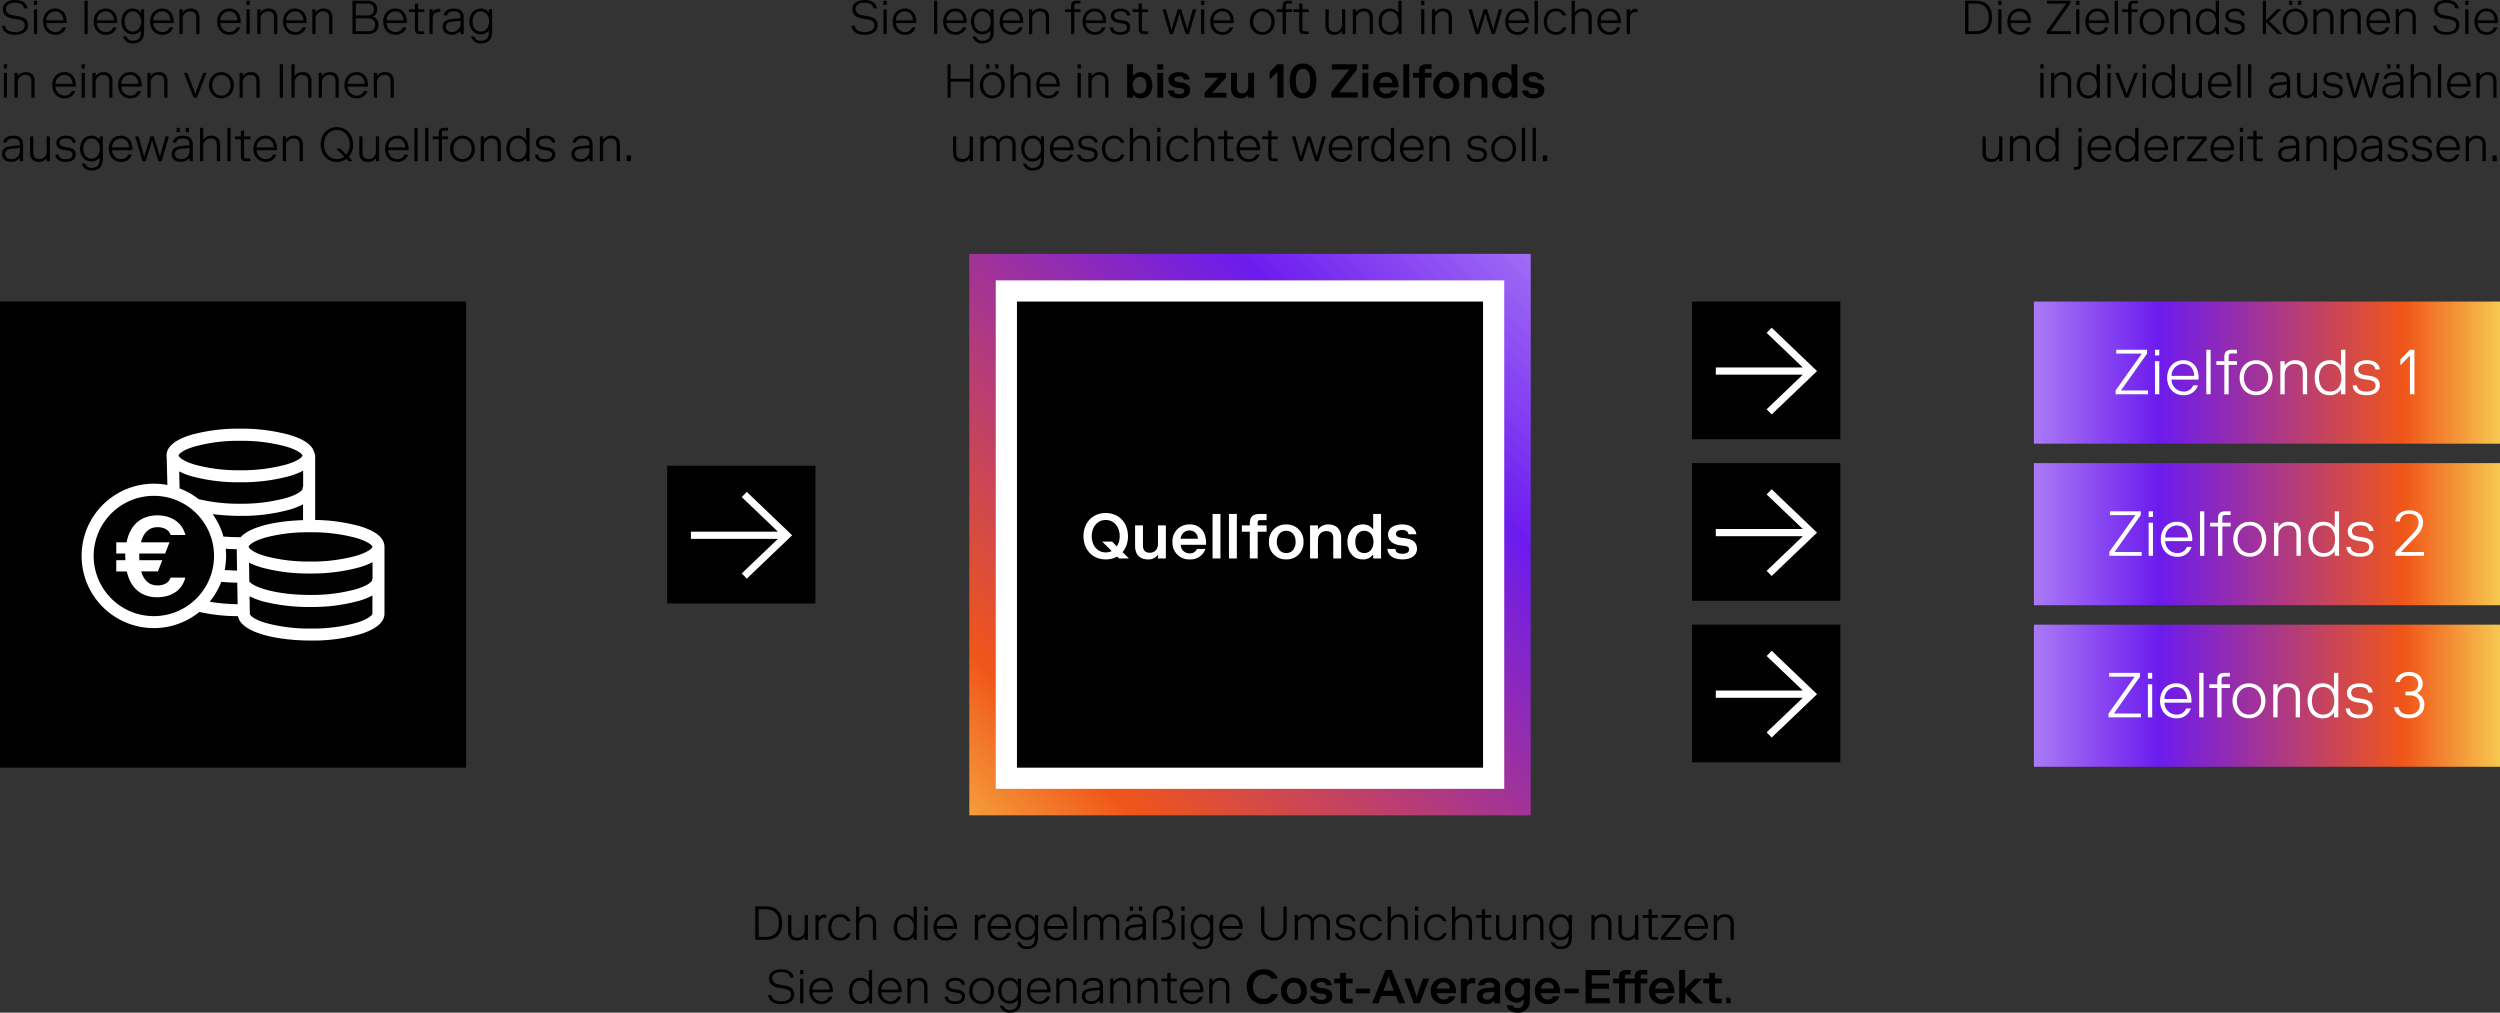
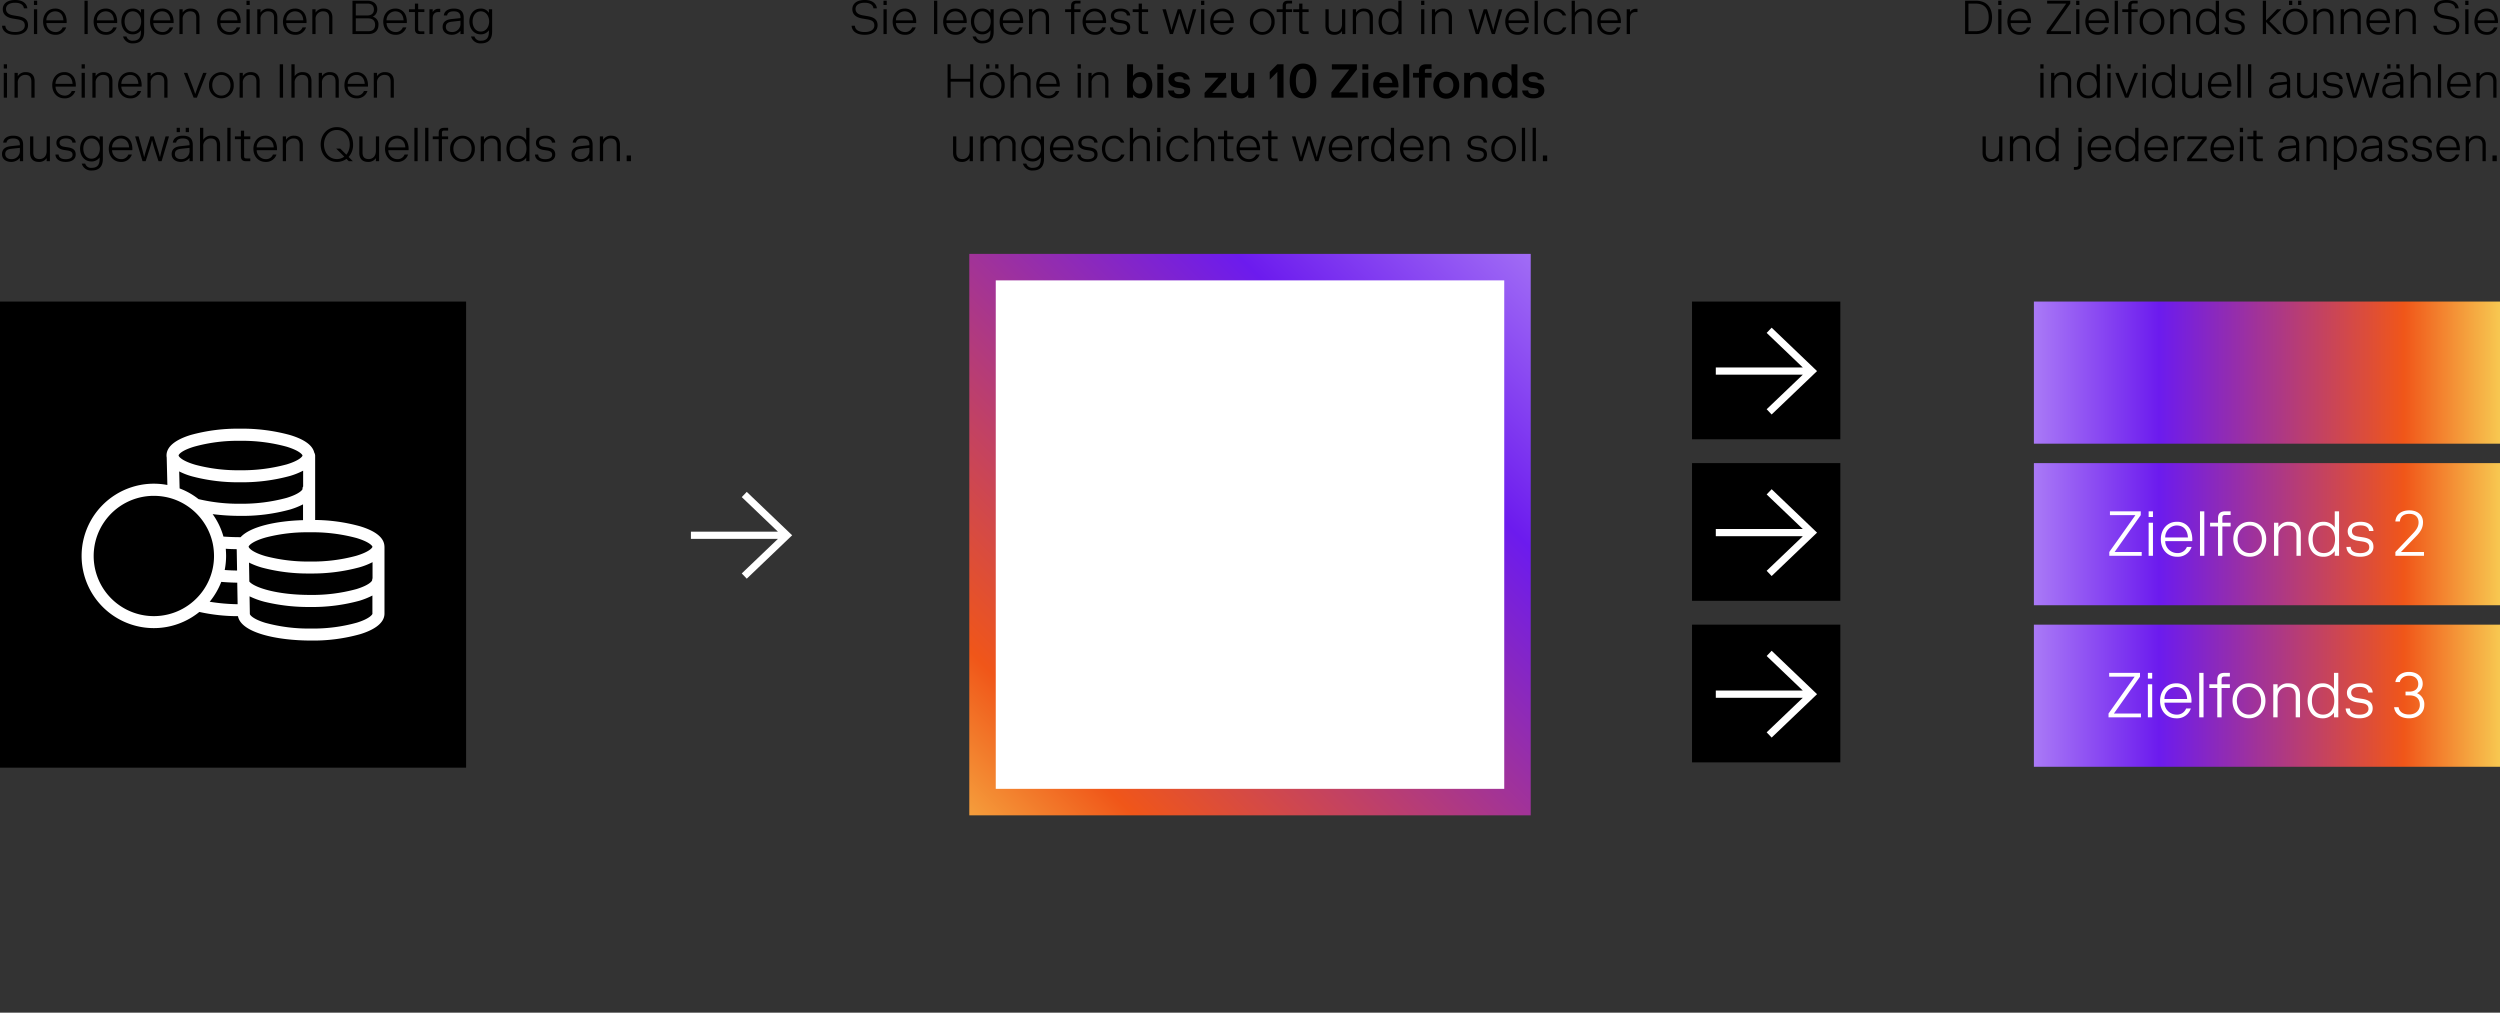
<svg xmlns="http://www.w3.org/2000/svg" xmlns:xlink="http://www.w3.org/1999/xlink" width="944" height="382.38" viewBox="0 0 944 382.38">
  <rect x="0" y="0" width="944" height="382.38" fill="#333333" stroke="none" />
  <defs>
    <linearGradient id="linear-gradient" x1="1" y1="0.5" x2="0" y2="0.5" gradientUnits="objectBoundingBox">
      <stop offset="0" stop-color="#f7c750" />
      <stop offset="0.205" stop-color="#f05619" />
      <stop offset="0.732" stop-color="#6c1bee" />
      <stop offset="1" stop-color="#a979f6" />
    </linearGradient>
    <linearGradient id="linear-gradient-4" x1="-0.086" y1="1.084" x2="1.039" y2="-0.042" xlink:href="#linear-gradient" />
  </defs>
  <g id="Kombiplan_-_Pfade" data-name="Kombiplan - Pfade" transform="translate(-320.09 -3567.13)">
-     <path id="Pfad_5369" data-name="Pfad 5369" d="M-176.643-6.3c0-3.96-2.16-6.3-6.12-6.3h-4.05V0h4.05C-178.8,0-176.643-2.34-176.643-6.3Zm-1.26,0c0,3.24-1.53,5.22-5.04,5.22h-2.61V-11.52h2.61C-179.433-11.52-177.9-9.54-177.9-6.3Zm9.756,6.3h1.224V-9.36h-1.224v5.49c0,2.07-1.26,3.06-2.7,3.06-1.62,0-2.34-.81-2.34-2.52V-9.36h-1.224v6.21c0,2.25,1.242,3.42,3.294,3.42a3.324,3.324,0,0,0,2.97-1.44Zm8.136-8.316V-9.54h-.414a2.475,2.475,0,0,0-2.43,1.26V-9.36h-1.224V0h1.224V-5.886c0-1.62.81-2.43,2.07-2.43Zm7.956,5.8a2.7,2.7,0,0,1-2.664,1.746c-2.088,0-3.348-1.656-3.348-3.906s1.26-3.906,3.348-3.906a2.615,2.615,0,0,1,2.556,1.566h1.314a3.855,3.855,0,0,0-3.87-2.61c-2.88,0-4.572,2.16-4.572,4.95S-157.6.27-154.719.27a3.908,3.908,0,0,0,3.96-2.79Zm4.518-10.08h-1.224V0h1.224V-5.49a2.792,2.792,0,0,1,2.79-3.1c1.62,0,2.34.828,2.34,2.556V0h1.224V-6.21c0-2.25-1.242-3.42-3.294-3.42a3.393,3.393,0,0,0-3.06,1.53Zm20.5,12.6h1.224V-12.6h-1.224v4.59a3.743,3.743,0,0,0-3.258-1.62c-2.79,0-4.212,2.25-4.212,4.95s1.422,4.95,4.212,4.95a3.743,3.743,0,0,0,3.258-1.62Zm.09-4.68c0,1.89-.9,3.906-3.168,3.906s-3.168-1.926-3.168-3.906.9-3.906,3.168-3.906S-126.945-6.57-126.945-4.68ZM-122.967,0h1.224V-9.36h-1.224Zm0-10.98h1.224V-12.6h-1.224Zm10.836,8.46a2.776,2.776,0,0,1-2.79,1.746,3.416,3.416,0,0,1-3.348-3.384h7.65v-.09a6.8,6.8,0,0,0-.432-2.862,4.015,4.015,0,0,0-3.96-2.52c-2.7,0-4.5,2.16-4.5,4.95s1.8,4.95,4.59,4.95A4.083,4.083,0,0,0-110.8-2.52Zm-2.88-6.066c2.358,0,3.1,1.854,3.168,3.384h-6.426A3.336,3.336,0,0,1-115.011-8.586Zm15.192.27V-9.54h-.414a2.475,2.475,0,0,0-2.43,1.26V-9.36h-1.224V0h1.224V-5.886c0-1.62.81-2.43,2.07-2.43Zm8.1,5.8a2.776,2.776,0,0,1-2.79,1.746,3.416,3.416,0,0,1-3.348-3.384h7.65v-.09a6.8,6.8,0,0,0-.432-2.862A4.015,4.015,0,0,0-94.6-9.63c-2.7,0-4.5,2.16-4.5,4.95S-97.3.27-94.509.27a4.083,4.083,0,0,0,4.122-2.79ZM-94.6-8.586c2.358,0,3.1,1.854,3.168,3.384h-6.426A3.336,3.336,0,0,1-94.6-8.586ZM-81.153-4.77c0,1.89-1.08,3.816-3.168,3.816S-87.4-2.88-87.4-4.77s.99-3.816,3.078-3.816S-81.153-6.66-81.153-4.77Zm-.09-3.24a3.454,3.454,0,0,0-3.168-1.62c-2.61,0-4.212,2.25-4.212,4.86s1.6,4.86,4.212,4.86a3.618,3.618,0,0,0,3.168-1.53V-.9c0,1.98-.63,3.4-2.988,3.4A2.283,2.283,0,0,1-86.7.9h-1.3a3.62,3.62,0,0,0,3.762,2.61c2.7,0,4.212-1.44,4.212-4.41V-9.36h-1.224Zm10.836,5.49A2.776,2.776,0,0,1-73.2-.774a3.416,3.416,0,0,1-3.348-3.384h7.65v-.09a6.8,6.8,0,0,0-.432-2.862,4.015,4.015,0,0,0-3.96-2.52c-2.7,0-4.5,2.16-4.5,4.95S-75.987.27-73.2.27a4.083,4.083,0,0,0,4.122-2.79Zm-2.88-6.066c2.358,0,3.1,1.854,3.168,3.384h-6.426A3.336,3.336,0,0,1-73.287-8.586ZM-66.7,0h1.224V-12.6H-66.7Zm5.292-9.36h-1.224V0h1.224V-5.76a2.6,2.6,0,0,1,2.538-2.916c1.548,0,2.268.936,2.268,2.646V0h1.224V-5.76a2.6,2.6,0,0,1,2.538-2.916c1.548,0,2.268.936,2.268,2.646V0h1.224V-6.21a3.087,3.087,0,0,0-3.312-3.42,3.276,3.276,0,0,0-3.06,1.71,3.1,3.1,0,0,0-2.97-1.71,3.108,3.108,0,0,0-2.718,1.44ZM-43.7-.774c-1.26,0-2.358-.558-2.358-1.926,0-1.17.648-1.8,2.268-1.98l3.258-.36v.99A3.08,3.08,0,0,1-43.7-.774Zm-1.89-6.246c.162-.9.792-1.566,2.52-1.566,1.98,0,2.538.936,2.538,2.376v.18l-3.438.36c-2.3.234-3.312,1.35-3.312,2.97,0,1.98,1.6,2.97,3.492,2.97a4.173,4.173,0,0,0,3.258-1.53V0H-39.3V-6.21c0-2.394-1.332-3.42-3.762-3.42-2.52,0-3.636,1.278-3.762,2.61Zm.2-3.96h1.224V-12.6h-1.224Zm3.42,0h1.224V-12.6h-1.224ZM-32.085,0c2.5,0,3.942-1.53,3.942-3.69a3.336,3.336,0,0,0-2.34-3.42,2.763,2.763,0,0,0,1.44-2.61c0-1.62-1.17-3.15-3.672-3.15-2.772,0-3.852,1.62-3.852,3.78V0h1.224V-9.09c0-1.53.63-2.736,2.628-2.736a2.209,2.209,0,0,1,2.448,2.2,2.085,2.085,0,0,1-2.268,2.178h-.63v1.044h1.08A2.478,2.478,0,0,1-29.367-3.69c0,1.53-.81,2.646-2.808,2.646h-1.332V0Zm6.156,0H-24.7V-9.36h-1.224Zm0-10.98H-24.7V-12.6h-1.224ZM-15-4.77c0,1.89-1.08,3.816-3.168,3.816S-21.249-2.88-21.249-4.77s.99-3.816,3.078-3.816S-15-6.66-15-4.77Zm-.09-3.24a3.454,3.454,0,0,0-3.168-1.62c-2.61,0-4.212,2.25-4.212,4.86s1.6,4.86,4.212,4.86a3.618,3.618,0,0,0,3.168-1.53V-.9c0,1.98-.63,3.4-2.988,3.4A2.283,2.283,0,0,1-20.547.9h-1.3a3.62,3.62,0,0,0,3.762,2.61c2.7,0,4.212-1.44,4.212-4.41V-9.36h-1.224ZM-4.257-2.52A2.776,2.776,0,0,1-7.047-.774,3.416,3.416,0,0,1-10.4-4.158h7.65v-.09A6.8,6.8,0,0,0-3.177-7.11a4.015,4.015,0,0,0-3.96-2.52c-2.7,0-4.5,2.16-4.5,4.95S-9.837.27-7.047.27A4.083,4.083,0,0,0-2.925-2.52Zm-2.88-6.066c2.358,0,3.1,1.854,3.168,3.384H-10.4A3.336,3.336,0,0,1-7.137-8.586ZM9.009.27a4.49,4.49,0,0,0,4.86-4.68V-12.6h-1.26v8.19a3.355,3.355,0,0,1-3.6,3.6,3.355,3.355,0,0,1-3.6-3.6V-12.6H4.149v8.19A4.49,4.49,0,0,0,9.009.27ZM18.1-9.36H16.875V0H18.1V-5.76a2.6,2.6,0,0,1,2.538-2.916c1.548,0,2.268.936,2.268,2.646V0h1.224V-5.76a2.6,2.6,0,0,1,2.538-2.916c1.548,0,2.268.936,2.268,2.646V0h1.224V-6.21a3.087,3.087,0,0,0-3.312-3.42,3.276,3.276,0,0,0-3.06,1.71,3.1,3.1,0,0,0-2.97-1.71A3.108,3.108,0,0,0,18.1-8.19Zm18.45,5.292c1.224.18,2.052.522,2.052,1.638,0,1.026-.918,1.674-2.592,1.674-1.6,0-2.61-.576-2.664-1.764H32.139C32.175-.954,33.453.27,36.009.27c2.466,0,3.78-1.134,3.78-2.79,0-1.818-1.152-2.43-2.97-2.718L35.739-5.4c-1.314-.2-2.034-.54-2.034-1.638,0-.9.81-1.566,2.448-1.566,1.548,0,2.322.666,2.376,1.584h1.26c-.018-1.17-1.026-2.61-3.6-2.61-2.484,0-3.69,1.188-3.69,2.682,0,1.6,1.116,2.448,2.97,2.718ZM48.681-2.52A2.7,2.7,0,0,1,46.017-.774c-2.088,0-3.348-1.656-3.348-3.906s1.26-3.906,3.348-3.906A2.615,2.615,0,0,1,48.573-7.02h1.314a3.855,3.855,0,0,0-3.87-2.61c-2.88,0-4.572,2.16-4.572,4.95S43.137.27,46.017.27a3.908,3.908,0,0,0,3.96-2.79ZM53.2-12.6H51.975V0H53.2V-5.49a2.792,2.792,0,0,1,2.79-3.1c1.62,0,2.34.828,2.34,2.556V0h1.224V-6.21c0-2.25-1.242-3.42-3.294-3.42A3.393,3.393,0,0,0,53.2-8.1ZM62.289,0h1.224V-9.36H62.289Zm0-10.98h1.224V-12.6H62.289ZM72.981-2.52A2.7,2.7,0,0,1,70.317-.774c-2.088,0-3.348-1.656-3.348-3.906s1.26-3.906,3.348-3.906A2.615,2.615,0,0,1,72.873-7.02h1.314a3.855,3.855,0,0,0-3.87-2.61c-2.88,0-4.572,2.16-4.572,4.95S67.437.27,70.317.27a3.908,3.908,0,0,0,3.96-2.79ZM77.5-12.6H76.275V0H77.5V-5.49a2.792,2.792,0,0,1,2.79-3.1c1.62,0,2.34.828,2.34,2.556V0h1.224V-6.21c0-2.25-1.242-3.42-3.294-3.42A3.393,3.393,0,0,0,77.5-8.1ZM87.525-1.98c0,1.17.414,1.98,1.944,1.98h1.62V-1.044h-1.44c-.72,0-.9-.216-.9-.936V-8.316h2.34V-9.36h-2.34v-2.16H87.525v2.16h-2.25v1.044h2.25ZM99.171,0H100.4V-9.36H99.171v5.49c0,2.07-1.26,3.06-2.7,3.06-1.62,0-2.34-.81-2.34-2.52V-9.36H92.907v6.21C92.907-.9,94.149.27,96.2.27a3.324,3.324,0,0,0,2.97-1.44Zm5.292-9.36h-1.224V0h1.224V-5.49a2.792,2.792,0,0,1,2.79-3.1c1.62,0,2.34.828,2.34,2.556V0h1.224V-6.21c0-2.25-1.242-3.42-3.294-3.42a3.393,3.393,0,0,0-3.06,1.53Zm15.948,4.59c0,1.89-1.08,3.816-3.168,3.816s-3.078-1.926-3.078-3.816.99-3.816,3.078-3.816S120.411-6.66,120.411-4.77Zm-.09-3.24a3.454,3.454,0,0,0-3.168-1.62c-2.61,0-4.212,2.25-4.212,4.86s1.6,4.86,4.212,4.86a3.618,3.618,0,0,0,3.168-1.53V-.9c0,1.98-.63,3.4-2.988,3.4A2.283,2.283,0,0,1,114.867.9h-1.3a3.62,3.62,0,0,0,3.762,2.61c2.7,0,4.212-1.44,4.212-4.41V-9.36h-1.224Zm9.828-1.35h-1.224V0h1.224V-5.49a2.792,2.792,0,0,1,2.79-3.1c1.62,0,2.34.828,2.34,2.556V0H136.5V-6.21c0-2.25-1.242-3.42-3.294-3.42a3.393,3.393,0,0,0-3.06,1.53ZM145.4,0h1.224V-9.36H145.4v5.49c0,2.07-1.26,3.06-2.7,3.06-1.62,0-2.34-.81-2.34-2.52V-9.36h-1.224v6.21c0,2.25,1.242,3.42,3.294,3.42a3.324,3.324,0,0,0,2.97-1.44Zm5.112-1.98c0,1.17.414,1.98,1.944,1.98h1.62V-1.044h-1.44c-.72,0-.9-.216-.9-.936V-8.316h2.34V-9.36h-2.34v-2.16h-1.224v2.16h-2.25v1.044h2.25Zm6.264.936L162.6-8.316V-9.36h-7.2v1.044h5.652l-5.832,7.272V0h7.56V-1.044ZM171.405-2.52a2.776,2.776,0,0,1-2.79,1.746,3.416,3.416,0,0,1-3.348-3.384h7.65v-.09a6.8,6.8,0,0,0-.432-2.862,4.015,4.015,0,0,0-3.96-2.52c-2.7,0-4.5,2.16-4.5,4.95s1.8,4.95,4.59,4.95a4.083,4.083,0,0,0,4.122-2.79Zm-2.88-6.066c2.358,0,3.1,1.854,3.168,3.384h-6.426A3.336,3.336,0,0,1,168.525-8.586Zm7.812-.774h-1.224V0h1.224V-5.49a2.792,2.792,0,0,1,2.79-3.1c1.62,0,2.34.828,2.34,2.556V0h1.224V-6.21c0-2.25-1.242-3.42-3.294-3.42a3.393,3.393,0,0,0-3.06,1.53ZM-176.148,18.42c1.71.288,2.826.666,2.826,2.34,0,1.53-1.386,2.466-3.636,2.466-2.34,0-3.618-.846-3.708-2.376h-1.242c.09,1.8,1.53,3.42,4.95,3.42,3.15,0,4.86-1.53,4.86-3.6,0-2.2-1.44-3.042-3.78-3.438l-1.8-.306c-1.71-.288-2.736-1.026-2.736-2.412,0-1.35,1.116-2.34,3.456-2.34,2.25,0,3.2,1.008,3.294,2.106h1.3c-.126-1.3-1.17-3.15-4.59-3.15-3.33,0-4.68,1.674-4.68,3.474,0,1.98,1.458,3.132,3.69,3.51Zm6.282,5.58h1.224V14.64h-1.224Zm0-10.98h1.224V11.4h-1.224Zm10.836,8.46a2.776,2.776,0,0,1-2.79,1.746,3.416,3.416,0,0,1-3.348-3.384h7.65v-.09a6.8,6.8,0,0,0-.432-2.862,4.015,4.015,0,0,0-3.96-2.52c-2.7,0-4.5,2.16-4.5,4.95s1.8,4.95,4.59,4.95a4.083,4.083,0,0,0,4.122-2.79Zm-2.88-6.066c2.358,0,3.1,1.854,3.168,3.384h-6.426A3.336,3.336,0,0,1-161.91,15.414Zm18,8.586h1.224V11.4h-1.224v4.59a3.743,3.743,0,0,0-3.258-1.62c-2.79,0-4.212,2.25-4.212,4.95s1.422,4.95,4.212,4.95a3.743,3.743,0,0,0,3.258-1.62Zm.09-4.68c0,1.89-.9,3.906-3.168,3.906s-3.168-1.926-3.168-3.906.9-3.906,3.168-3.906S-143.82,17.43-143.82,19.32Zm10.746,2.16a2.776,2.776,0,0,1-2.79,1.746,3.416,3.416,0,0,1-3.348-3.384h7.65v-.09a6.8,6.8,0,0,0-.432-2.862,4.015,4.015,0,0,0-3.96-2.52c-2.7,0-4.5,2.16-4.5,4.95s1.8,4.95,4.59,4.95a4.083,4.083,0,0,0,4.122-2.79Zm-2.88-6.066c2.358,0,3.1,1.854,3.168,3.384h-6.426A3.336,3.336,0,0,1-135.954,15.414Zm7.812-.774h-1.224V24h1.224V18.51a2.792,2.792,0,0,1,2.79-3.1c1.62,0,2.34.828,2.34,2.556V24h1.224V17.79c0-2.25-1.242-3.42-3.294-3.42a3.393,3.393,0,0,0-3.06,1.53Zm17.28,5.292c1.224.18,2.052.522,2.052,1.638,0,1.026-.918,1.674-2.592,1.674-1.6,0-2.61-.576-2.664-1.764h-1.206c.036,1.566,1.314,2.79,3.87,2.79,2.466,0,3.78-1.134,3.78-2.79,0-1.818-1.152-2.43-2.97-2.718l-1.08-.162c-1.314-.2-2.034-.54-2.034-1.638,0-.9.81-1.566,2.448-1.566,1.548,0,2.322.666,2.376,1.584h1.26c-.018-1.17-1.026-2.61-3.6-2.61-2.484,0-3.69,1.188-3.69,2.682,0,1.6,1.116,2.448,2.97,2.718Zm14.2-.612a4.647,4.647,0,0,0-4.662-4.95,4.647,4.647,0,0,0-4.662,4.95,4.647,4.647,0,0,0,4.662,4.95A4.647,4.647,0,0,0-96.66,19.32Zm-8.1,0c0-2.25,1.44-3.906,3.438-3.906s3.438,1.656,3.438,3.906-1.44,3.906-3.438,3.906S-104.76,21.57-104.76,19.32Zm17.172-.09c0,1.89-1.08,3.816-3.168,3.816s-3.078-1.926-3.078-3.816.99-3.816,3.078-3.816S-87.588,17.34-87.588,19.23Zm-.09-3.24a3.454,3.454,0,0,0-3.168-1.62c-2.61,0-4.212,2.25-4.212,4.86s1.6,4.86,4.212,4.86a3.618,3.618,0,0,0,3.168-1.53v.54c0,1.98-.63,3.4-2.988,3.4a2.283,2.283,0,0,1-2.466-1.6h-1.3a3.62,3.62,0,0,0,3.762,2.61c2.7,0,4.212-1.44,4.212-4.41V14.64h-1.224Zm10.836,5.49a2.776,2.776,0,0,1-2.79,1.746,3.416,3.416,0,0,1-3.348-3.384h7.65v-.09a6.8,6.8,0,0,0-.432-2.862,4.015,4.015,0,0,0-3.96-2.52c-2.7,0-4.5,2.16-4.5,4.95s1.8,4.95,4.59,4.95a4.083,4.083,0,0,0,4.122-2.79Zm-2.88-6.066c2.358,0,3.1,1.854,3.168,3.384H-82.98A3.336,3.336,0,0,1-79.722,15.414Zm7.812-.774h-1.224V24h1.224V18.51a2.792,2.792,0,0,1,2.79-3.1c1.62,0,2.34.828,2.34,2.556V24h1.224V17.79c0-2.25-1.242-3.42-3.294-3.42a3.393,3.393,0,0,0-3.06,1.53ZM-59.9,23.226c-1.26,0-2.358-.558-2.358-1.926,0-1.17.648-1.8,2.268-1.98l3.258-.36v.99A3.08,3.08,0,0,1-59.9,23.226Zm-1.89-6.246c.162-.9.792-1.566,2.52-1.566,1.98,0,2.538.936,2.538,2.376v.18l-3.438.36c-2.3.234-3.312,1.35-3.312,2.97,0,1.98,1.6,2.97,3.492,2.97a4.173,4.173,0,0,0,3.258-1.53V24h1.224V17.79c0-2.394-1.332-3.42-3.762-3.42-2.52,0-3.636,1.278-3.762,2.61Zm10.242-2.34h-1.224V24h1.224V18.51a2.792,2.792,0,0,1,2.79-3.1c1.62,0,2.34.828,2.34,2.556V24H-45.2V17.79c0-2.25-1.242-3.42-3.294-3.42a3.393,3.393,0,0,0-3.06,1.53Zm10.314,0h-1.224V24h1.224V18.51a2.792,2.792,0,0,1,2.79-3.1c1.62,0,2.34.828,2.34,2.556V24h1.224V17.79c0-2.25-1.242-3.42-3.294-3.42a3.393,3.393,0,0,0-3.06,1.53Zm10.026,7.38c0,1.17.414,1.98,1.944,1.98h1.62V22.956h-1.44c-.72,0-.9-.216-.9-.936V15.684h2.34V14.64h-2.34V12.48h-1.224v2.16h-2.25v1.044h2.25Zm12.114-.54a2.776,2.776,0,0,1-2.79,1.746,3.416,3.416,0,0,1-3.348-3.384h7.65v-.09a6.8,6.8,0,0,0-.432-2.862,4.015,4.015,0,0,0-3.96-2.52c-2.7,0-4.5,2.16-4.5,4.95s1.8,4.95,4.59,4.95a4.083,4.083,0,0,0,4.122-2.79Zm-2.88-6.066c2.358,0,3.1,1.854,3.168,3.384h-6.426A3.336,3.336,0,0,1-21.978,15.414Zm7.812-.774H-15.39V24h1.224V18.51a2.792,2.792,0,0,1,2.79-3.1c1.62,0,2.34.828,2.34,2.556V24h1.224V17.79c0-2.25-1.242-3.42-3.294-3.42a3.393,3.393,0,0,0-3.06,1.53ZM8.046,20.49a2.921,2.921,0,0,1-2.952,1.8c-2.61,0-3.96-2.16-3.96-4.59s1.35-4.59,3.96-4.59A2.924,2.924,0,0,1,7.92,14.64h2.574a5.349,5.349,0,0,0-5.4-3.51c-3.87,0-6.3,2.79-6.3,6.57s2.43,6.57,6.3,6.57a5.332,5.332,0,0,0,5.49-3.78Zm5.868-1.17c0-1.53.774-3.15,2.664-3.15s2.664,1.62,2.664,3.15-.774,3.15-2.664,3.15S13.914,20.85,13.914,19.32Zm7.56,0a4.73,4.73,0,0,0-4.9-4.95,4.73,4.73,0,0,0-4.9,4.95,4.73,4.73,0,0,0,4.9,4.95A4.73,4.73,0,0,0,21.474,19.32Zm5.652,1.062c1.026.126,1.728.252,1.728,1.116,0,.7-.612,1.17-1.908,1.17-1.224,0-1.926-.414-1.962-1.368H22.716c.072,1.764,1.656,2.97,4.23,2.97,2.556,0,4.14-1.17,4.14-2.97,0-2.214-1.71-2.844-3.6-3.06l-.63-.072c-1.08-.126-1.728-.432-1.728-1.17,0-.522.468-1.044,1.782-1.044,1.17,0,1.71.522,1.746,1.206h2.25c-.108-1.368-1.386-2.79-3.96-2.79-2.5,0-4.05,1.116-4.05,2.826,0,2.016,1.62,2.88,3.6,3.114Zm6.894,1.1c0,1.71.7,2.52,2.412,2.52h2.34V22.254h-1.8c-.54,0-.72-.234-.72-.774V16.44h2.52v-1.8h-2.52V12.48H34.02v2.16H31.77v1.8h2.25Zm5.9-1.26h5.4v-1.8h-5.4ZM56.214,24h2.43l-5.13-12.6h-2.34L46.044,24h2.43l1.1-2.79h5.544Zm-5.022-6.876c.45-1.134.846-2.394,1.116-3.294h.072c.27.9.63,2.07,1.116,3.294l.828,2.106h-3.96ZM61.848,24H64.08l3.6-9.36H65.3l-1.3,3.6c-.4,1.08-.738,2.34-1.008,3.33h-.072c-.27-.99-.612-2.25-1.008-3.33l-1.3-3.6H58.248ZM75.2,21.3a2.07,2.07,0,0,1-2.07,1.26A2.5,2.5,0,0,1,70.6,20.13h7.2v-.36A7.678,7.678,0,0,0,77.49,17.5a4.284,4.284,0,0,0-4.41-3.132,4.709,4.709,0,0,0-4.806,4.95,4.691,4.691,0,0,0,4.86,4.95,4.429,4.429,0,0,0,4.482-2.97ZM73.08,16.08a2.314,2.314,0,0,1,2.394,2.34H70.6A2.488,2.488,0,0,1,73.08,16.08Zm11.952.36V14.46h-.558a2.592,2.592,0,0,0-2.61,1.26V14.64H79.632V24h2.232V18.69c0-1.62.81-2.25,2.07-2.25Zm3.384.72c.144-.684.7-1.08,1.872-1.08,1.44,0,1.944.63,1.944,1.71v.18l-3.024.27c-2.16.2-3.546,1.17-3.546,2.97,0,2.07,1.566,3.06,3.456,3.06a3.531,3.531,0,0,0,3.114-1.35V24h2.232V17.79a3.232,3.232,0,0,0-.7-2.178,4.445,4.445,0,0,0-3.474-1.242c-2.466,0-3.888,1.1-4.176,2.79Zm1.062,5.4c-.936,0-1.584-.45-1.584-1.35a1.35,1.35,0,0,1,1.4-1.35l2.934-.27v.36A2.522,2.522,0,0,1,89.478,22.56Zm14.058-3.51a2.55,2.55,0,1,1-5.058,0,2.55,2.55,0,1,1,5.058,0ZM100.6,23.73a3.657,3.657,0,0,0,2.844-1.26v.45c0,1.89-.864,2.88-2.394,2.88-.99,0-1.6-.27-1.89-1.08H96.876c.36,1.8,1.926,2.79,4.176,2.79a4.325,4.325,0,0,0,4.626-4.59V14.64h-2.232v.99a3.657,3.657,0,0,0-2.844-1.26,4.385,4.385,0,0,0-4.356,4.68A4.385,4.385,0,0,0,100.6,23.73ZM114.48,21.3a2.07,2.07,0,0,1-2.07,1.26,2.5,2.5,0,0,1-2.538-2.43h7.2v-.36a7.678,7.678,0,0,0-.306-2.268,4.284,4.284,0,0,0-4.41-3.132,4.709,4.709,0,0,0-4.806,4.95,4.691,4.691,0,0,0,4.86,4.95,4.429,4.429,0,0,0,4.482-2.97Zm-2.124-5.22a2.314,2.314,0,0,1,2.394,2.34h-4.878A2.488,2.488,0,0,1,112.356,16.08Zm6.408,4.14h5.4v-1.8h-5.4ZM126.72,24h9.18V22.02h-6.84V18.51h6.48V16.53h-6.48V13.38h6.84V11.4h-9.18Zm14.85-7.56h3.708V24h2.232V16.44h2.52v-1.8h-2.52v-.72c0-.54.18-.774.72-.774h1.8V11.4h-2.016c-1.746,0-2.736.81-2.736,2.52v.72H141.57v-.72c0-.54.18-.774.72-.774h1.44V11.4h-1.656c-1.746,0-2.736.81-2.736,2.52v.72h-2.25v1.8h2.25V24h2.232Zm16.074,4.86a2.069,2.069,0,0,1-2.07,1.26,2.5,2.5,0,0,1-2.538-2.43h7.2v-.36a7.678,7.678,0,0,0-.306-2.268,4.284,4.284,0,0,0-4.41-3.132,4.709,4.709,0,0,0-4.806,4.95,4.691,4.691,0,0,0,4.86,4.95,4.429,4.429,0,0,0,4.482-2.97Zm-2.124-5.22a2.314,2.314,0,0,1,2.394,2.34h-4.878A2.488,2.488,0,0,1,155.52,16.08Zm8.784,3.942L168.1,24h3.042l-4.86-4.86,4.5-4.5h-2.862L164.3,18.348V11.4h-2.232V24H164.3Zm9.072,1.458c0,1.71.7,2.52,2.412,2.52h2.34V22.254h-1.8c-.54,0-.72-.234-.72-.774V16.44h2.52v-1.8h-2.52V12.48h-2.232v2.16h-2.25v1.8h2.25ZM179.838,24h1.62V21.84h-1.62Z" transform="translate(792.09 3922)" />
    <g id="Zielfonds_3" data-name="Zielfonds 3" transform="translate(0 122)">
      <g id="Zielfonds_3-2" data-name="Zielfonds 3" transform="translate(264.09 -2244)">
        <rect id="Rechteck_476" data-name="Rechteck 476" width="176" height="53.667" transform="translate(824 5925)" fill="url(#linear-gradient)" />
        <path id="Pfad_5368" data-name="Pfad 5368" d="M-47.58-1.44H-57.8l9.864-13.92V-16.8H-59.58v1.44h9.624L-59.82-1.44V0h12.24ZM-44.964,0h1.632V-12.48h-1.632Zm0-14.64h1.632V-16.8h-1.632ZM-30.516-3.36a3.7,3.7,0,0,1-3.72,2.328A4.554,4.554,0,0,1-38.7-5.544h10.2v-.12a9.071,9.071,0,0,0-.576-3.816,5.354,5.354,0,0,0-5.28-3.36c-3.6,0-6,2.88-6,6.6s2.4,6.6,6.12,6.6a5.445,5.445,0,0,0,5.5-3.72Zm-3.84-8.088c3.144,0,4.128,2.472,4.224,4.512H-38.7A4.448,4.448,0,0,1-34.356-11.448ZM-25.572,0h1.632V-16.8h-1.632Zm3.816-11.088h3V0h1.632V-11.088H-14V-12.48h-3.12v-1.68c0-.96.24-1.248,1.2-1.248H-14V-16.8h-1.92c-2.016,0-2.832.84-2.832,2.64v1.68h-3ZM-.564-6.24c0-3.72-2.5-6.6-6.216-6.6S-13-9.96-13-6.24-10.5.36-6.78.36-.564-2.52-.564-6.24Zm-10.8,0c0-3,1.92-5.208,4.584-5.208S-2.2-9.24-2.2-6.24-4.116-1.032-6.78-1.032-11.364-3.24-11.364-6.24ZM4.02-12.48H2.388V0H4.02V-7.32c0-2.784,1.8-4.128,3.72-4.128,2.16,0,3.12,1.1,3.12,3.408V0h1.632V-8.28c0-3-1.656-4.56-4.392-4.56A4.524,4.524,0,0,0,4.02-10.8ZM25.308,0H26.94V-16.8H25.308v6.12a4.99,4.99,0,0,0-4.344-2.16c-3.72,0-5.616,3-5.616,6.6s1.9,6.6,5.616,6.6A4.99,4.99,0,0,0,25.308-1.8Zm.12-6.24c0,2.52-1.2,5.208-4.224,5.208S16.98-3.6,16.98-6.24s1.2-5.208,4.224-5.208S25.428-8.76,25.428-6.24ZM35.6-5.424c1.632.24,2.736.7,2.736,2.184,0,1.368-1.224,2.232-3.456,2.232-2.136,0-3.48-.768-3.552-2.352H29.724c.048,2.088,1.752,3.72,5.16,3.72,3.288,0,5.04-1.512,5.04-3.72,0-2.424-1.536-3.24-3.96-3.624L34.524-7.2c-1.752-.264-2.712-.72-2.712-2.184,0-1.2,1.08-2.088,3.264-2.088,2.064,0,3.1.888,3.168,2.112h1.68c-.024-1.56-1.368-3.48-4.8-3.48-3.312,0-4.92,1.584-4.92,3.576,0,2.136,1.488,3.264,3.96,3.624ZM52.332-8.28h1.56c2.64,0,3.84,1.44,3.84,3.6,0,1.8-1.32,3.6-4.08,3.6-2.52,0-3.72-1.272-3.936-2.76h-1.7c.24,2.28,2.16,4.2,5.64,4.2,3.36,0,5.76-2.04,5.76-5.04a4.448,4.448,0,0,0-2.76-4.44,3.96,3.96,0,0,0,2.16-3.6c0-2.64-2.16-4.44-5.16-4.44-2.88,0-4.92,1.68-5.16,3.84h1.7c.1-1.056,1.3-2.4,3.456-2.4,2.28,0,3.48,1.32,3.48,3.12,0,1.92-1.44,2.88-3.36,2.88h-1.44Z" transform="translate(912 5960)" fill="#fff" />
      </g>
      <g id="Pfeil" transform="translate(548 3092.523)">
        <rect id="Textlink_Box_Static" data-name="Textlink Box Static" width="56" height="52" transform="translate(411 588.477)" />
        <path id="Pfeil-2" data-name="Pfeil" d="M32.844,15.021,19.2,1.974,21.086,0,37.2,15.409l1.032.986-1.032.986-16.113,15.4L19.2,30.8,32.855,17.749H0V15.019H32.844Z" transform="translate(419.978 598.336)" fill="#fff" fill-rule="evenodd" />
      </g>
    </g>
    <g id="Zielfonds_2" data-name="Zielfonds 2" transform="translate(0 61)">
      <g id="Zielfonds_2-2" data-name="Zielfonds 2" transform="translate(264.09 -2244)">
        <rect id="Rechteck_476-2" data-name="Rechteck 476" width="176" height="53.667" transform="translate(824 5925)" fill="url(#linear-gradient)" />
        <path id="Pfad_5367" data-name="Pfad 5367" d="M-47.292-1.44H-57.516l9.864-13.92V-16.8h-11.64v1.44h9.624L-59.532-1.44V0h12.24ZM-44.676,0h1.632V-12.48h-1.632Zm0-14.64h1.632V-16.8h-1.632ZM-30.228-3.36a3.7,3.7,0,0,1-3.72,2.328,4.554,4.554,0,0,1-4.464-4.512h10.2v-.12a9.071,9.071,0,0,0-.576-3.816,5.354,5.354,0,0,0-5.28-3.36c-3.6,0-6,2.88-6,6.6s2.4,6.6,6.12,6.6a5.445,5.445,0,0,0,5.5-3.72Zm-3.84-8.088c3.144,0,4.128,2.472,4.224,4.512h-8.568A4.448,4.448,0,0,1-34.068-11.448ZM-25.284,0h1.632V-16.8h-1.632Zm3.816-11.088h3V0h1.632V-11.088h3.12V-12.48h-3.12v-1.68c0-.96.24-1.248,1.2-1.248h1.92V-16.8h-1.92c-2.016,0-2.832.84-2.832,2.64v1.68h-3ZM-.276-6.24c0-3.72-2.5-6.6-6.216-6.6s-6.216,2.88-6.216,6.6,2.5,6.6,6.216,6.6S-.276-2.52-.276-6.24Zm-10.8,0c0-3,1.92-5.208,4.584-5.208S-1.908-9.24-1.908-6.24s-1.92,5.208-4.584,5.208S-11.076-3.24-11.076-6.24ZM4.308-12.48H2.676V0H4.308V-7.32c0-2.784,1.8-4.128,3.72-4.128,2.16,0,3.12,1.1,3.12,3.408V0H12.78V-8.28c0-3-1.656-4.56-4.392-4.56a4.524,4.524,0,0,0-4.08,2.04ZM25.6,0h1.632V-16.8H25.6v6.12a4.99,4.99,0,0,0-4.344-2.16c-3.72,0-5.616,3-5.616,6.6s1.9,6.6,5.616,6.6A4.99,4.99,0,0,0,25.6-1.8Zm.12-6.24c0,2.52-1.2,5.208-4.224,5.208S17.268-3.6,17.268-6.24s1.2-5.208,4.224-5.208S25.716-8.76,25.716-6.24Zm10.176.816c1.632.24,2.736.7,2.736,2.184,0,1.368-1.224,2.232-3.456,2.232-2.136,0-3.48-.768-3.552-2.352H30.012C30.06-1.272,31.764.36,35.172.36c3.288,0,5.04-1.512,5.04-3.72,0-2.424-1.536-3.24-3.96-3.624L34.812-7.2C33.06-7.464,32.1-7.92,32.1-9.384c0-1.2,1.08-2.088,3.264-2.088,2.064,0,3.1.888,3.168,2.112h1.68c-.024-1.56-1.368-3.48-4.8-3.48-3.312,0-4.92,1.584-4.92,3.576,0,2.136,1.488,3.264,3.96,3.624ZM50.2-12.96c.12-1.8,1.392-2.88,3.576-2.88,2.4,0,3.48,1.44,3.48,3.24,0,1.56-.792,2.76-2.16,4.2l-6.6,6.96V0h10.8V-1.44H50.6l5.808-6c1.944-1.992,2.52-3.48,2.52-5.28,0-2.76-2.16-4.44-5.16-4.44-2.76,0-5.04,1.32-5.28,4.2Z" transform="translate(912 5960)" fill="#fff" />
      </g>
      <g id="Pfeil-3" data-name="Pfeil" transform="translate(548 3092.523)">
        <rect id="Textlink_Box_Static-2" data-name="Textlink Box Static" width="56" height="52" transform="translate(411 588.477)" />
        <path id="Pfeil-4" data-name="Pfeil" d="M32.844,15.021,19.2,1.974,21.086,0,37.2,15.409l1.032.986-1.032.986-16.113,15.4L19.2,30.8,32.855,17.749H0V15.019H32.844Z" transform="translate(419.978 598.336)" fill="#fff" fill-rule="evenodd" />
      </g>
    </g>
    <g id="Zielfonds_1" data-name="Zielfonds 1">
      <g id="Zielfonds_1-2" data-name="Zielfonds 1" transform="translate(264.09 -2244)">
        <path id="Pfad_5352" data-name="Pfad 5352" d="M0,0H176V53.667H0Z" transform="translate(824 5925)" fill="url(#linear-gradient)" />
-         <path id="Pfad_5366" data-name="Pfad 5366" d="M-44.9-1.44H-55.128l9.864-13.92V-16.8H-56.9v1.44h9.624L-57.144-1.44V0H-44.9ZM-42.288,0h1.632V-12.48h-1.632Zm0-14.64h1.632V-16.8h-1.632ZM-27.84-3.36a3.7,3.7,0,0,1-3.72,2.328,4.554,4.554,0,0,1-4.464-4.512h10.2v-.12A9.071,9.071,0,0,0-26.4-9.48a5.354,5.354,0,0,0-5.28-3.36c-3.6,0-6,2.88-6,6.6s2.4,6.6,6.12,6.6a5.445,5.445,0,0,0,5.5-3.72Zm-3.84-8.088c3.144,0,4.128,2.472,4.224,4.512h-8.568A4.448,4.448,0,0,1-31.68-11.448ZM-22.9,0h1.632V-16.8H-22.9Zm3.816-11.088h3V0h1.632V-11.088h3.12V-12.48h-3.12v-1.68c0-.96.24-1.248,1.2-1.248h1.92V-16.8h-1.92c-2.016,0-2.832.84-2.832,2.64v1.68h-3ZM2.112-6.24c0-3.72-2.5-6.6-6.216-6.6s-6.216,2.88-6.216,6.6S-7.824.36-4.1.36,2.112-2.52,2.112-6.24Zm-10.8,0c0-3,1.92-5.208,4.584-5.208S.48-9.24.48-6.24-1.44-1.032-4.1-1.032-8.688-3.24-8.688-6.24ZM6.7-12.48H5.064V0H6.7V-7.32c0-2.784,1.8-4.128,3.72-4.128,2.16,0,3.12,1.1,3.12,3.408V0h1.632V-8.28c0-3-1.656-4.56-4.392-4.56A4.524,4.524,0,0,0,6.7-10.8ZM27.984,0h1.632V-16.8H27.984v6.12a4.99,4.99,0,0,0-4.344-2.16c-3.72,0-5.616,3-5.616,6.6S19.92.36,23.64.36A4.99,4.99,0,0,0,27.984-1.8Zm.12-6.24c0,2.52-1.2,5.208-4.224,5.208S19.656-3.6,19.656-6.24s1.2-5.208,4.224-5.208S28.1-8.76,28.1-6.24Zm10.176.816c1.632.24,2.736.7,2.736,2.184,0,1.368-1.224,2.232-3.456,2.232-2.136,0-3.48-.768-3.552-2.352H32.4C32.448-1.272,34.152.36,37.56.36c3.288,0,5.04-1.512,5.04-3.72,0-2.424-1.536-3.24-3.96-3.624L37.2-7.2c-1.752-.264-2.712-.72-2.712-2.184,0-1.2,1.08-2.088,3.264-2.088,2.064,0,3.1.888,3.168,2.112H42.6c-.024-1.56-1.368-3.48-4.8-3.48-3.312,0-4.92,1.584-4.92,3.576,0,2.136,1.488,3.264,3.96,3.624ZM55.68,0V-16.8H54l-3.6,3.6v2.28L54-14.64V0Z" transform="translate(912 5960)" fill="#fff" />
      </g>
      <g id="Pfeil-5" data-name="Pfeil" transform="translate(548 3092.523)">
        <rect id="Textlink_Box_Static-3" data-name="Textlink Box Static" width="56" height="52" transform="translate(411 588.477)" />
        <path id="Pfeil-6" data-name="Pfeil" d="M32.844,15.021,19.2,1.974,21.086,0,37.2,15.409l1.032.986-1.032.986-16.113,15.4L19.2,30.8,32.855,17.749H0V15.019H32.844Z" transform="translate(419.978 598.336)" fill="#fff" fill-rule="evenodd" />
      </g>
    </g>
    <rect id="Rechteck_785" data-name="Rechteck 785" width="212" height="212" transform="translate(686.09 3663)" fill="url(#linear-gradient-4)" />
    <rect id="Rechteck_786" data-name="Rechteck 786" width="192" height="192" transform="translate(696.09 3673)" fill="#fff" />
    <g id="Quellfonds" transform="translate(-119.91 -2244)">
-       <rect id="Rechteck_476-3" data-name="Rechteck 476" width="176" height="176" transform="translate(824 5925)" />
      <path id="Pfad_5365" data-name="Pfad 5365" d="M-46.08-8.4c0-5.04-3.36-8.76-8.4-8.76s-8.4,3.72-8.4,8.76S-59.52.36-54.48.36A8.671,8.671,0,0,0-50.16-.72l.72.72h3.72l-2.4-2.4A9.076,9.076,0,0,0-46.08-8.4Zm-13.68,0c0-3.24,1.92-6.12,5.28-6.12s5.28,2.88,5.28,6.12a7.049,7.049,0,0,1-1.08,3.84l-1.8-1.8H-55.8l3.576,3.576a4.95,4.95,0,0,1-2.256.5C-57.84-2.28-59.76-5.16-59.76-8.4ZM-34.752,0h2.976V-12.48h-2.976v6.84c0,2.28-1.272,3.48-3.072,3.48s-2.592-.96-2.592-2.76v-7.56h-2.976v7.8c0,3.24,1.848,5.04,4.848,5.04a4.193,4.193,0,0,0,3.792-1.8ZM-20.04-3.6A2.759,2.759,0,0,1-22.8-1.92a3.334,3.334,0,0,1-3.384-3.24h9.6v-.48a10.238,10.238,0,0,0-.408-3.024,5.712,5.712,0,0,0-5.88-4.176,6.278,6.278,0,0,0-6.408,6.6A6.255,6.255,0,0,0-22.8.36,5.9,5.9,0,0,0-16.824-3.6Zm-2.832-6.96A3.086,3.086,0,0,1-19.68-7.44h-6.5A3.317,3.317,0,0,1-22.872-10.56ZM-14.136,0h2.976V-16.8h-2.976Zm6.192,0h2.976V-16.8H-7.944Zm4.872-10.08h3V0H2.9V-10.08h3.36v-2.4H2.9v-.96c0-.72.24-1.032.96-1.032h2.4V-16.8H3.576c-2.328,0-3.648,1.08-3.648,3.36v.96h-3Zm13.2,3.84c0-2.04,1.032-4.2,3.552-4.2s3.552,2.16,3.552,4.2S16.2-2.04,13.68-2.04,10.128-4.2,10.128-6.24Zm10.08,0a6.307,6.307,0,0,0-6.528-6.6,6.307,6.307,0,0,0-6.528,6.6A6.307,6.307,0,0,0,13.68.36,6.307,6.307,0,0,0,20.208-6.24Zm5.448-6.24H22.68V0h2.976V-6.84c0-2.28,1.392-3.48,3.192-3.48s2.592.96,2.592,2.76V0h2.976V-7.8c0-3.24-1.848-5.04-4.848-5.04a4.639,4.639,0,0,0-3.912,1.92ZM46.632-6.24c0,2.52-1.44,4.2-3.432,4.2-2.136,0-3.432-1.56-3.432-4.2s1.3-4.2,3.432-4.2C45.192-10.44,46.632-8.76,46.632-6.24ZM46.512,0h2.976V-16.8H46.512v5.88A4.466,4.466,0,0,0,42.6-12.84c-3.72,0-5.808,3-5.808,6.6S38.88.36,42.6.36a4.466,4.466,0,0,0,3.912-1.92ZM57.768-4.824c1.368.168,2.3.336,2.3,1.488,0,.936-.816,1.56-2.544,1.56-1.632,0-2.568-.552-2.616-1.824H51.888c.1,2.352,2.208,3.96,5.64,3.96,3.408,0,5.52-1.56,5.52-3.96,0-2.952-2.28-3.792-4.8-4.08l-.84-.1c-1.44-.168-2.3-.576-2.3-1.56,0-.7.624-1.392,2.376-1.392,1.56,0,2.28.7,2.328,1.608h3c-.144-1.824-1.848-3.72-5.28-3.72-3.336,0-5.4,1.488-5.4,3.768,0,2.688,2.16,3.84,4.8,4.152Z" transform="translate(912 6022)" fill="#fff" />
    </g>
    <g id="Pfeil-7" data-name="Pfeil" transform="translate(161 3154.523)">
-       <rect id="Textlink_Box_Static-4" data-name="Textlink Box Static" width="56" height="52" transform="translate(411 588.477)" />
      <path id="Pfeil-8" data-name="Pfeil" d="M32.844,15.021,19.2,1.974,21.086,0,37.2,15.409l1.032.986-1.032.986-16.113,15.4L19.2,30.8,32.855,17.749H0V15.019H32.844Z" transform="translate(419.978 598.336)" fill="#fff" fill-rule="evenodd" />
    </g>
    <g id="Einzahlung" transform="translate(-503.91 -2244)">
      <rect id="Rechteck_476-4" data-name="Rechteck 476" width="176" height="176" transform="translate(824 5925)" />
      <g id="fnz-geldstapel-euro-schwarz" transform="translate(854.82 5897.6)">
-         <path id="Pfad_1324" data-name="Pfad 1324" d="M66.081,233.4v1.048c0,.5,0,.8.046,1.481h8.659l-1.641,4.238H66.788c1.048,3.6,3.258,5.309,6.107,5.309,2.757,0,4.443-1.185,5.036-2.962h5.56c-1.276,5.1-5.719,7.428-10.618,7.428-5.309,0-9.912-2.757-11.507-9.752H57.4v-4.238h3.441c-.046-.684-.046-.98-.046-1.481v-1.048H57.4v-4.238h3.9C62.709,221.939,67.448,219,72.894,219c4.876,0,9.319,2.347,10.618,7.428h-5.56c-.592-1.777-2.3-2.962-5.036-2.962-2.962,0-5.218,1.868-6.2,5.719H77.5l-1.641,4.238H66.081Z" transform="translate(-44.321 -110.88)" fill="#fff" />
        <path id="Pfad_1323" data-name="Pfad 1323" d="M114.338,119.763c-.137-3.167-3.236-5.7-9.228-7.519a65.745,65.745,0,0,0-16.93-2.37V85.562a2.464,2.464,0,0,0-.342-1.139c-.638-2.757-3.714-4.99-9.16-6.631A67.838,67.838,0,0,0,59.812,75.4a66.135,66.135,0,0,0-18.684,2.392c-4.124,1.276-9.069,3.646-9.069,7.724a4.2,4.2,0,0,0,.068.752l.251,10.39A27.266,27.266,0,1,0,44.455,144.6a67.384,67.384,0,0,0,14.583,1.595c1.162,6.312,14.833,9.205,27.57,9.205a65.211,65.211,0,0,0,18.684-2.438c4.124-1.276,9.069-3.668,9.069-7.747V120.2A2.758,2.758,0,0,0,114.338,119.763Zm-30.92-21.6c0,.3-1.094,1.868-6.038,3.372a64.5,64.5,0,0,1-17.545,2.21,65.189,65.189,0,0,1-15.517-1.709c-.068-.023-.114-.023-.182-.046A26.289,26.289,0,0,0,37,97.958l-.16-6.426a25.245,25.245,0,0,0,4.922,1.891,67.346,67.346,0,0,0,18.069,2.21A67.955,67.955,0,0,0,78.7,93.241a27.328,27.328,0,0,0,4.944-1.982v5.97A1.309,1.309,0,0,0,83.418,98.163ZM42.5,82.19a61.549,61.549,0,0,1,17.317-2.21,63.616,63.616,0,0,1,17.545,2.21c4.944,1.5,6.038,3.053,6.038,3.349,0,.319-1.116,1.891-6.061,3.372A64.385,64.385,0,0,1,59.812,91.1a62.561,62.561,0,0,1-16.793-2.051c-4.9-1.413-6.266-2.962-6.38-3.463,0-.046-.023-.046-.023-.046C36.639,85.107,37.687,83.648,42.5,82.19Zm.068,58.058A22.71,22.71,0,1,1,27.274,100.76a23.207,23.207,0,0,1,6.722,1,22.8,22.8,0,0,1,15.54,17.112,23.829,23.829,0,0,1,.456,4.58A22.577,22.577,0,0,1,42.563,140.248Zm5.788.5a27.513,27.513,0,0,0,4.375-7.5c1.937.16,3.942.273,6.038.3v.41l.137,7.724A71.174,71.174,0,0,1,48.351,140.749Zm6.084-20.006c1.322.091,2.711.137,4.124.16l.137,8.066c-1.595-.023-3.167-.091-4.671-.205a28.009,28.009,0,0,0,.524-5.332C54.549,122.543,54.5,121.655,54.435,120.743Zm5.605-4.375h-.228c-2.187,0-4.306-.091-6.266-.228a27.013,27.013,0,0,0-4.079-8.476,82.066,82.066,0,0,0,10.322.661,68.009,68.009,0,0,0,18.889-2.392,28.775,28.775,0,0,0,4.922-1.96v5.97C73.825,110.216,63.777,112.267,60.04,116.368Zm3.008,3.623a.172.172,0,0,1,.023-.091c.205-.615,1.823-2.119,6.539-3.441a62.011,62.011,0,0,1,16.246-1.937h.387a63.858,63.858,0,0,1,17.545,2.165c4.853,1.458,5.993,2.962,6.015,3.3v.023c-.023.342-1.162,1.914-6.22,3.418a63.3,63.3,0,0,1-17.317,2.142,63.561,63.561,0,0,1-16.793-2.028c-4.9-1.413-6.243-2.985-6.38-3.463Zm40.923,28.641a60.833,60.833,0,0,1-17.34,2.233A62,62,0,0,1,69.336,148.7c-4.808-1.481-5.81-3.008-5.81-3.349v-.046l-.114-6.608a29.69,29.69,0,0,0,5.674,2.073,70.123,70.123,0,0,0,17.112,1.96,67.381,67.381,0,0,0,18.821-2.392A29.2,29.2,0,0,0,109.8,138.4v6.836h.023C109.826,145.557,108.778,147.129,103.97,148.633Zm5.879-16.77h-.023c0,.228-.137.5-.137.752,0,.319-1.071,1.868-5.993,3.372a63.043,63.043,0,0,1-17.476,2.187c-12.623,0-21.122-2.848-22.9-5.058L63.3,131.2l-.091-5.241a27.958,27.958,0,0,0,4.967,1.914,67.346,67.346,0,0,0,18.069,2.21,68.2,68.2,0,0,0,18.616-2.324,26.1,26.1,0,0,0,4.99-1.96Z" transform="translate(0)" fill="#fff" />
      </g>
    </g>
    <path id="Pfad_5364" data-name="Pfad 5364" d="M-191.808-6.3c0-3.96-2.16-6.3-6.12-6.3h-4.05V0h4.05C-193.968,0-191.808-2.34-191.808-6.3Zm-1.26,0c0,3.24-1.53,5.22-5.04,5.22h-2.61V-11.52h2.61C-194.6-11.52-193.068-9.54-193.068-6.3Zm3.6,6.3h1.224V-9.36h-1.224Zm0-10.98h1.224V-12.6h-1.224Zm10.836,8.46a2.776,2.776,0,0,1-2.79,1.746,3.416,3.416,0,0,1-3.348-3.384h7.65v-.09a6.8,6.8,0,0,0-.432-2.862,4.015,4.015,0,0,0-3.96-2.52c-2.7,0-4.5,2.16-4.5,4.95s1.8,4.95,4.59,4.95A4.083,4.083,0,0,0-177.3-2.52Zm-2.88-6.066c2.358,0,3.1,1.854,3.168,3.384h-6.426A3.336,3.336,0,0,1-181.512-8.586ZM-162-1.08h-7.668l7.4-10.44V-12.6H-171v1.08h7.218l-7.4,10.44V0H-162ZM-160.038,0h1.224V-9.36h-1.224Zm0-10.98h1.224V-12.6h-1.224ZM-149.2-2.52a2.776,2.776,0,0,1-2.79,1.746,3.416,3.416,0,0,1-3.348-3.384h7.65v-.09a6.8,6.8,0,0,0-.432-2.862,4.015,4.015,0,0,0-3.96-2.52c-2.7,0-4.5,2.16-4.5,4.95s1.8,4.95,4.59,4.95a4.083,4.083,0,0,0,4.122-2.79Zm-2.88-6.066c2.358,0,3.1,1.854,3.168,3.384h-6.426A3.336,3.336,0,0,1-152.082-8.586ZM-145.494,0h1.224V-12.6h-1.224Zm2.862-8.316h2.25V0h1.224V-8.316h2.34V-9.36h-2.34v-1.26c0-.72.18-.936.9-.936h1.44V-12.6h-1.44c-1.512,0-2.124.63-2.124,1.98v1.26h-2.25Zm15.894,3.636A4.647,4.647,0,0,0-131.4-9.63a4.647,4.647,0,0,0-4.662,4.95A4.647,4.647,0,0,0-131.4.27,4.647,4.647,0,0,0-126.738-4.68Zm-8.1,0c0-2.25,1.44-3.906,3.438-3.906s3.438,1.656,3.438,3.906S-129.4-.774-131.4-.774-134.838-2.43-134.838-4.68ZM-123.3-9.36h-1.224V0h1.224V-5.49a2.792,2.792,0,0,1,2.79-3.1c1.62,0,2.34.828,2.34,2.556V0h1.224V-6.21c0-2.25-1.242-3.42-3.294-3.42A3.393,3.393,0,0,0-123.3-8.1ZM-107.334,0h1.224V-12.6h-1.224v4.59a3.743,3.743,0,0,0-3.258-1.62c-2.79,0-4.212,2.25-4.212,4.95s1.422,4.95,4.212,4.95a3.743,3.743,0,0,0,3.258-1.62Zm.09-4.68c0,1.89-.9,3.906-3.168,3.906S-113.58-2.7-113.58-4.68s.9-3.906,3.168-3.906S-107.244-6.57-107.244-4.68Zm7.632.612c1.224.18,2.052.522,2.052,1.638,0,1.026-.918,1.674-2.592,1.674-1.6,0-2.61-.576-2.664-1.764h-1.206c.036,1.566,1.314,2.79,3.87,2.79,2.466,0,3.78-1.134,3.78-2.79,0-1.818-1.152-2.43-2.97-2.718l-1.08-.162c-1.314-.2-2.034-.54-2.034-1.638,0-.9.81-1.566,2.448-1.566,1.548,0,2.322.666,2.376,1.584h1.26c-.018-1.17-1.026-2.61-3.6-2.61-2.484,0-3.69,1.188-3.69,2.682,0,1.6,1.116,2.448,2.97,2.718ZM-89.568,0h1.224V-4.59L-83.934,0h1.71l-4.86-4.86,4.5-4.5H-84.2l-4.14,4.23V-12.6h-1.224Zm16.884-4.68a4.647,4.647,0,0,0-4.662-4.95,4.647,4.647,0,0,0-4.662,4.95A4.647,4.647,0,0,0-77.346.27,4.647,4.647,0,0,0-72.684-4.68Zm-8.1,0c0-2.25,1.44-3.906,3.438-3.906s3.438,1.656,3.438,3.906-1.44,3.906-3.438,3.906S-80.784-2.43-80.784-4.68Zm1.116-6.3h1.224V-12.6h-1.224Zm3.42,0h1.224V-12.6h-1.224Zm7,1.62H-70.47V0h1.224V-5.49a2.792,2.792,0,0,1,2.79-3.1c1.62,0,2.34.828,2.34,2.556V0h1.224V-6.21c0-2.25-1.242-3.42-3.294-3.42a3.393,3.393,0,0,0-3.06,1.53Zm10.314,0h-1.224V0h1.224V-5.49a2.792,2.792,0,0,1,2.79-3.1c1.62,0,2.34.828,2.34,2.556V0h1.224V-6.21c0-2.25-1.242-3.42-3.294-3.42a3.393,3.393,0,0,0-3.06,1.53Zm15.858,6.84a2.776,2.776,0,0,1-2.79,1.746,3.416,3.416,0,0,1-3.348-3.384h7.65v-.09a6.8,6.8,0,0,0-.432-2.862,4.015,4.015,0,0,0-3.96-2.52c-2.7,0-4.5,2.16-4.5,4.95s1.8,4.95,4.59,4.95a4.083,4.083,0,0,0,4.122-2.79Zm-2.88-6.066c2.358,0,3.1,1.854,3.168,3.384h-6.426A3.336,3.336,0,0,1-45.954-8.586Zm7.812-.774h-1.224V0h1.224V-5.49a2.792,2.792,0,0,1,2.79-3.1c1.62,0,2.34.828,2.34,2.556V0h1.224V-6.21c0-2.25-1.242-3.42-3.294-3.42a3.393,3.393,0,0,0-3.06,1.53ZM-19.4-5.58c1.71.288,2.826.666,2.826,2.34,0,1.53-1.386,2.466-3.636,2.466-2.34,0-3.618-.846-3.708-2.376h-1.242c.09,1.8,1.53,3.42,4.95,3.42,3.15,0,4.86-1.53,4.86-3.6,0-2.2-1.44-3.042-3.78-3.438l-1.8-.306c-1.71-.288-2.736-1.026-2.736-2.412,0-1.35,1.116-2.34,3.456-2.34,2.25,0,3.2,1.008,3.294,2.106h1.3c-.126-1.3-1.17-3.15-4.59-3.15-3.33,0-4.68,1.674-4.68,3.474,0,1.98,1.458,3.132,3.69,3.51ZM-13.122,0H-11.9V-9.36h-1.224Zm0-10.98H-11.9V-12.6h-1.224ZM-2.286-2.52A2.776,2.776,0,0,1-5.076-.774,3.416,3.416,0,0,1-8.424-4.158h7.65v-.09A6.8,6.8,0,0,0-1.206-7.11a4.015,4.015,0,0,0-3.96-2.52c-2.7,0-4.5,2.16-4.5,4.95S-7.866.27-5.076.27A4.083,4.083,0,0,0-.954-2.52Zm-2.88-6.066C-2.808-8.586-2.07-6.732-2-5.2H-8.424A3.336,3.336,0,0,1-5.166-8.586ZM-173.574,24h1.224V14.64h-1.224Zm0-10.98h1.224V11.4h-1.224Zm5.292,1.62h-1.224V24h1.224V18.51a2.792,2.792,0,0,1,2.79-3.1c1.62,0,2.34.828,2.34,2.556V24h1.224V17.79c0-2.25-1.242-3.42-3.294-3.42a3.393,3.393,0,0,0-3.06,1.53ZM-152.316,24h1.224V11.4h-1.224v4.59a3.743,3.743,0,0,0-3.258-1.62c-2.79,0-4.212,2.25-4.212,4.95s1.422,4.95,4.212,4.95a3.743,3.743,0,0,0,3.258-1.62Zm.09-4.68c0,1.89-.9,3.906-3.168,3.906s-3.168-1.926-3.168-3.906.9-3.906,3.168-3.906S-152.226,17.43-152.226,19.32Zm3.978,4.68h1.224V14.64h-1.224Zm0-10.98h1.224V11.4h-1.224Zm8.5,6.21c-.414,1.08-.9,2.448-1.188,3.33h-.072c-.288-.882-.774-2.25-1.188-3.33l-1.764-4.59h-1.314l3.69,9.36h1.224l3.69-9.36h-1.314Zm4.824,4.77h1.224V14.64h-1.224Zm0-10.98h1.224V11.4h-1.224ZM-123.984,24h1.224V11.4h-1.224v4.59a3.743,3.743,0,0,0-3.258-1.62c-2.79,0-4.212,2.25-4.212,4.95s1.422,4.95,4.212,4.95a3.743,3.743,0,0,0,3.258-1.62Zm.09-4.68c0,1.89-.9,3.906-3.168,3.906s-3.168-1.926-3.168-3.906.9-3.906,3.168-3.906S-123.894,17.43-123.894,19.32ZM-113.76,24h1.224V14.64h-1.224v5.49c0,2.07-1.26,3.06-2.7,3.06-1.62,0-2.34-.81-2.34-2.52V14.64h-1.224v6.21c0,2.25,1.242,3.42,3.294,3.42a3.324,3.324,0,0,0,2.97-1.44Zm10.836-2.52a2.776,2.776,0,0,1-2.79,1.746,3.416,3.416,0,0,1-3.348-3.384h7.65v-.09a6.8,6.8,0,0,0-.432-2.862,4.015,4.015,0,0,0-3.96-2.52c-2.7,0-4.5,2.16-4.5,4.95s1.8,4.95,4.59,4.95a4.083,4.083,0,0,0,4.122-2.79Zm-2.88-6.066c2.358,0,3.1,1.854,3.168,3.384h-6.426A3.336,3.336,0,0,1-105.8,15.414ZM-99.216,24h1.224V11.4h-1.224Zm4.068,0h1.224V11.4h-1.224Zm11.52-.774c-1.26,0-2.358-.558-2.358-1.926,0-1.17.648-1.8,2.268-1.98l3.258-.36v.99A3.08,3.08,0,0,1-83.628,23.226Zm-1.89-6.246c.162-.9.792-1.566,2.52-1.566,1.98,0,2.538.936,2.538,2.376v.18l-3.438.36c-2.3.234-3.312,1.35-3.312,2.97,0,1.98,1.6,2.97,3.492,2.97a4.173,4.173,0,0,0,3.258-1.53V24h1.224V17.79c0-2.394-1.332-3.42-3.762-3.42-2.52,0-3.636,1.278-3.762,2.61ZM-70.344,24h1.224V14.64h-1.224v5.49c0,2.07-1.26,3.06-2.7,3.06-1.62,0-2.34-.81-2.34-2.52V14.64h-1.224v6.21c0,2.25,1.242,3.42,3.294,3.42a3.324,3.324,0,0,0,2.97-1.44Zm7.722-4.068c1.224.18,2.052.522,2.052,1.638,0,1.026-.918,1.674-2.592,1.674-1.6,0-2.61-.576-2.664-1.764h-1.206c.036,1.566,1.314,2.79,3.87,2.79,2.466,0,3.78-1.134,3.78-2.79,0-1.818-1.152-2.43-2.97-2.718l-1.08-.162c-1.314-.2-2.034-.54-2.034-1.638,0-.9.81-1.566,2.448-1.566,1.548,0,2.322.666,2.376,1.584h1.26c-.018-1.17-1.026-2.61-3.6-2.61-2.484,0-3.69,1.188-3.69,2.682,0,1.6,1.116,2.448,2.97,2.718Zm10.8-3.762c.252.99.576,2.214.918,3.258L-49.428,24h1.17l2.79-9.36h-1.3l-1.242,4.428c-.342,1.206-.648,2.412-.828,3.312h-.072c-.216-.9-.558-2.142-.936-3.312l-1.4-4.428H-52.47l-1.4,4.428c-.378,1.17-.72,2.412-.936,3.312h-.072c-.18-.9-.486-2.106-.828-3.312l-1.242-4.428h-1.3l2.79,9.36h1.17l1.476-4.572c.342-1.044.666-2.268.918-3.258Zm10.944,7.056c-1.26,0-2.358-.558-2.358-1.926,0-1.17.648-1.8,2.268-1.98l3.258-.36v.99A3.08,3.08,0,0,1-40.878,23.226Zm-1.89-6.246c.162-.9.792-1.566,2.52-1.566,1.98,0,2.538.936,2.538,2.376v.18l-3.438.36c-2.3.234-3.312,1.35-3.312,2.97,0,1.98,1.6,2.97,3.492,2.97a4.173,4.173,0,0,0,3.258-1.53V24h1.224V17.79c0-2.394-1.332-3.42-3.762-3.42-2.52,0-3.636,1.278-3.762,2.61Zm.2-3.96h1.224V11.4H-42.57Zm3.42,0h1.224V11.4H-39.15Zm6.624-1.62H-33.75V24h1.224V18.51a2.792,2.792,0,0,1,2.79-3.1c1.62,0,2.34.828,2.34,2.556V24h1.224V17.79c0-2.25-1.242-3.42-3.294-3.42a3.393,3.393,0,0,0-3.06,1.53Zm9.09,12.6h1.224V11.4h-1.224ZM-12.6,21.48a2.776,2.776,0,0,1-2.79,1.746,3.416,3.416,0,0,1-3.348-3.384h7.65v-.09a6.8,6.8,0,0,0-.432-2.862,4.015,4.015,0,0,0-3.96-2.52c-2.7,0-4.5,2.16-4.5,4.95s1.8,4.95,4.59,4.95a4.083,4.083,0,0,0,4.122-2.79Zm-2.88-6.066c2.358,0,3.1,1.854,3.168,3.384h-6.426A3.336,3.336,0,0,1-15.48,15.414Zm7.812-.774H-8.892V24h1.224V18.51a2.792,2.792,0,0,1,2.79-3.1c1.62,0,2.34.828,2.34,2.556V24h1.224V17.79c0-2.25-1.242-3.42-3.294-3.42a3.393,3.393,0,0,0-3.06,1.53ZM-189.126,48h1.224V38.64h-1.224v5.49c0,2.07-1.26,3.06-2.7,3.06-1.62,0-2.34-.81-2.34-2.52V38.64h-1.224v6.21c0,2.25,1.242,3.42,3.294,3.42a3.324,3.324,0,0,0,2.97-1.44Zm5.292-9.36h-1.224V48h1.224V42.51a2.792,2.792,0,0,1,2.79-3.1c1.62,0,2.34.828,2.34,2.556V48h1.224V41.79c0-2.25-1.242-3.42-3.294-3.42a3.393,3.393,0,0,0-3.06,1.53ZM-167.868,48h1.224V35.4h-1.224v4.59a3.743,3.743,0,0,0-3.258-1.62c-2.79,0-4.212,2.25-4.212,4.95s1.422,4.95,4.212,4.95a3.743,3.743,0,0,0,3.258-1.62Zm.09-4.68c0,1.89-.9,3.906-3.168,3.906s-3.168-1.926-3.168-3.906.9-3.906,3.168-3.906S-167.778,41.43-167.778,43.32Zm8.586-6.3h1.224V35.4h-1.224Zm0,12.06c0,.81-.27,1.116-1.17,1.116h-.54V51.24h.63c1.62,0,2.3-.72,2.3-2.16V38.64h-1.224Zm10.854-3.6a2.776,2.776,0,0,1-2.79,1.746,3.416,3.416,0,0,1-3.348-3.384h7.65v-.09a6.8,6.8,0,0,0-.432-2.862,4.015,4.015,0,0,0-3.96-2.52c-2.7,0-4.5,2.16-4.5,4.95s1.8,4.95,4.59,4.95a4.083,4.083,0,0,0,4.122-2.79Zm-2.88-6.066c2.358,0,3.1,1.854,3.168,3.384h-6.426A3.336,3.336,0,0,1-151.218,39.414ZM-137.754,48h1.224V35.4h-1.224v4.59a3.743,3.743,0,0,0-3.258-1.62c-2.79,0-4.212,2.25-4.212,4.95s1.422,4.95,4.212,4.95a3.743,3.743,0,0,0,3.258-1.62Zm.09-4.68c0,1.89-.9,3.906-3.168,3.906S-144,45.3-144,43.32s.9-3.906,3.168-3.906S-137.664,41.43-137.664,43.32Zm10.746,2.16a2.776,2.776,0,0,1-2.79,1.746,3.416,3.416,0,0,1-3.348-3.384h7.65v-.09a6.8,6.8,0,0,0-.432-2.862,4.015,4.015,0,0,0-3.96-2.52c-2.7,0-4.5,2.16-4.5,4.95s1.8,4.95,4.59,4.95a4.083,4.083,0,0,0,4.122-2.79Zm-2.88-6.066c2.358,0,3.1,1.854,3.168,3.384h-6.426A3.336,3.336,0,0,1-129.8,39.414Zm10.656.27V38.46h-.414a2.475,2.475,0,0,0-2.43,1.26V38.64h-1.224V48h1.224V42.114c0-1.62.81-2.43,2.07-2.43Zm2.556,7.272,5.832-7.272V38.64h-7.2v1.044h5.652l-5.832,7.272V48h7.56V46.956Zm14.634-1.476a2.776,2.776,0,0,1-2.79,1.746,3.416,3.416,0,0,1-3.348-3.384h7.65v-.09a6.8,6.8,0,0,0-.432-2.862,4.015,4.015,0,0,0-3.96-2.52c-2.7,0-4.5,2.16-4.5,4.95s1.8,4.95,4.59,4.95a4.083,4.083,0,0,0,4.122-2.79Zm-2.88-6.066c2.358,0,3.1,1.854,3.168,3.384h-6.426A3.336,3.336,0,0,1-104.832,39.414ZM-98.244,48h1.224V38.64h-1.224Zm0-10.98h1.224V35.4h-1.224Zm5.112,9c0,1.17.414,1.98,1.944,1.98h1.62V46.956h-1.44c-.72,0-.9-.216-.9-.936V39.684h2.34V38.64h-2.34V36.48h-1.224v2.16h-2.25v1.044h2.25Zm12.942,1.206c-1.26,0-2.358-.558-2.358-1.926,0-1.17.648-1.8,2.268-1.98l3.258-.36v.99A3.08,3.08,0,0,1-80.19,47.226Zm-1.89-6.246c.162-.9.792-1.566,2.52-1.566,1.98,0,2.538.936,2.538,2.376v.18l-3.438.36c-2.3.234-3.312,1.35-3.312,2.97,0,1.98,1.6,2.97,3.492,2.97a4.173,4.173,0,0,0,3.258-1.53V48H-75.8V41.79c0-2.394-1.332-3.42-3.762-3.42-2.52,0-3.636,1.278-3.762,2.61Zm10.242-2.34h-1.224V48h1.224V42.51a2.792,2.792,0,0,1,2.79-3.1c1.62,0,2.34.828,2.34,2.556V48h1.224V41.79c0-2.25-1.242-3.42-3.294-3.42a3.393,3.393,0,0,0-3.06,1.53Zm10.314,0h-1.224v12.6h1.224V46.65a3.743,3.743,0,0,0,3.258,1.62c2.79,0,4.212-2.25,4.212-4.95s-1.422-4.95-4.212-4.95a3.743,3.743,0,0,0-3.258,1.62Zm-.09,4.68c0-1.89.9-3.906,3.168-3.906s3.168,1.926,3.168,3.906-.9,3.906-3.168,3.906S-61.614,45.21-61.614,43.32Zm12.726,3.906c-1.26,0-2.358-.558-2.358-1.926,0-1.17.648-1.8,2.268-1.98l3.258-.36v.99A3.08,3.08,0,0,1-48.888,47.226Zm-1.89-6.246c.162-.9.792-1.566,2.52-1.566,1.98,0,2.538.936,2.538,2.376v.18l-3.438.36c-2.3.234-3.312,1.35-3.312,2.97,0,1.98,1.6,2.97,3.492,2.97a4.173,4.173,0,0,0,3.258-1.53V48H-44.5V41.79c0-2.394-1.332-3.42-3.762-3.42-2.52,0-3.636,1.278-3.762,2.61Zm12.672,2.952c1.224.18,2.052.522,2.052,1.638,0,1.026-.918,1.674-2.592,1.674-1.6,0-2.61-.576-2.664-1.764h-1.206c.036,1.566,1.314,2.79,3.87,2.79,2.466,0,3.78-1.134,3.78-2.79,0-1.818-1.152-2.43-2.97-2.718l-1.08-.162c-1.314-.2-2.034-.54-2.034-1.638,0-.9.81-1.566,2.448-1.566,1.548,0,2.322.666,2.376,1.584h1.26c-.018-1.17-1.026-2.61-3.6-2.61-2.484,0-3.69,1.188-3.69,2.682,0,1.6,1.116,2.448,2.97,2.718Zm9.162,0c1.224.18,2.052.522,2.052,1.638,0,1.026-.918,1.674-2.592,1.674-1.6,0-2.61-.576-2.664-1.764h-1.206c.036,1.566,1.314,2.79,3.87,2.79,2.466,0,3.78-1.134,3.78-2.79,0-1.818-1.152-2.43-2.97-2.718l-1.08-.162c-1.314-.2-2.034-.54-2.034-1.638,0-.9.81-1.566,2.448-1.566,1.548,0,2.322.666,2.376,1.584h1.26c-.018-1.17-1.026-2.61-3.6-2.61-2.484,0-3.69,1.188-3.69,2.682,0,1.6,1.116,2.448,2.97,2.718Zm12.276,1.548a2.776,2.776,0,0,1-2.79,1.746,3.416,3.416,0,0,1-3.348-3.384h7.65v-.09a6.8,6.8,0,0,0-.432-2.862,4.015,4.015,0,0,0-3.96-2.52c-2.7,0-4.5,2.16-4.5,4.95s1.8,4.95,4.59,4.95a4.083,4.083,0,0,0,4.122-2.79Zm-2.88-6.066c2.358,0,3.1,1.854,3.168,3.384h-6.426A3.336,3.336,0,0,1-19.548,39.414Zm7.812-.774H-12.96V48h1.224V42.51a2.792,2.792,0,0,1,2.79-3.1c1.62,0,2.34.828,2.34,2.556V48h1.224V41.79c0-2.25-1.242-3.42-3.294-3.42a3.393,3.393,0,0,0-3.06,1.53ZM-2.844,48h1.62V45.84h-1.62Z" transform="translate(1264.09 3580)" />
    <path id="Pfad_5363" data-name="Pfad 5363" d="M-144.675-5.58c1.71.288,2.826.666,2.826,2.34,0,1.53-1.386,2.466-3.636,2.466-2.34,0-3.618-.846-3.708-2.376h-1.242c.09,1.8,1.53,3.42,4.95,3.42,3.15,0,4.86-1.53,4.86-3.6,0-2.2-1.44-3.042-3.78-3.438l-1.8-.306c-1.71-.288-2.736-1.026-2.736-2.412,0-1.35,1.116-2.34,3.456-2.34,2.25,0,3.2,1.008,3.294,2.106h1.3c-.126-1.3-1.17-3.15-4.59-3.15-3.33,0-4.68,1.674-4.68,3.474,0,1.98,1.458,3.132,3.69,3.51ZM-138.393,0h1.224V-9.36h-1.224Zm0-10.98h1.224V-12.6h-1.224Zm10.836,8.46a2.776,2.776,0,0,1-2.79,1.746,3.416,3.416,0,0,1-3.348-3.384h7.65v-.09a6.8,6.8,0,0,0-.432-2.862,4.015,4.015,0,0,0-3.96-2.52c-2.7,0-4.5,2.16-4.5,4.95s1.8,4.95,4.59,4.95a4.083,4.083,0,0,0,4.122-2.79Zm-2.88-6.066c2.358,0,3.1,1.854,3.168,3.384h-6.426A3.336,3.336,0,0,1-130.437-8.586ZM-119.313,0h1.224V-12.6h-1.224Zm10.836-2.52a2.776,2.776,0,0,1-2.79,1.746,3.416,3.416,0,0,1-3.348-3.384h7.65v-.09A6.8,6.8,0,0,0-107.4-7.11a4.015,4.015,0,0,0-3.96-2.52c-2.7,0-4.5,2.16-4.5,4.95s1.8,4.95,4.59,4.95a4.083,4.083,0,0,0,4.122-2.79Zm-2.88-6.066c2.358,0,3.1,1.854,3.168,3.384h-6.426A3.336,3.336,0,0,1-111.357-8.586ZM-97.911-4.77c0,1.89-1.08,3.816-3.168,3.816s-3.078-1.926-3.078-3.816.99-3.816,3.078-3.816S-97.911-6.66-97.911-4.77ZM-98-8.01a3.454,3.454,0,0,0-3.168-1.62c-2.61,0-4.212,2.25-4.212,4.86s1.6,4.86,4.212,4.86A3.618,3.618,0,0,0-98-1.44V-.9c0,1.98-.63,3.4-2.988,3.4A2.283,2.283,0,0,1-103.455.9h-1.3a3.62,3.62,0,0,0,3.762,2.61c2.7,0,4.212-1.44,4.212-4.41V-9.36H-98Zm10.836,5.49a2.776,2.776,0,0,1-2.79,1.746A3.416,3.416,0,0,1-93.3-4.158h7.65v-.09a6.8,6.8,0,0,0-.432-2.862,4.015,4.015,0,0,0-3.96-2.52c-2.7,0-4.5,2.16-4.5,4.95s1.8,4.95,4.59,4.95a4.083,4.083,0,0,0,4.122-2.79Zm-2.88-6.066c2.358,0,3.1,1.854,3.168,3.384H-93.3A3.336,3.336,0,0,1-90.045-8.586Zm7.812-.774h-1.224V0h1.224V-5.49a2.792,2.792,0,0,1,2.79-3.1c1.62,0,2.34.828,2.34,2.556V0h1.224V-6.21c0-2.25-1.242-3.42-3.294-3.42a3.393,3.393,0,0,0-3.06,1.53Zm12.42,1.044h2.25V0h1.224V-8.316H-64V-9.36h-2.34v-1.26c0-.72.18-.936.9-.936H-64V-12.6h-1.44c-1.512,0-2.124.63-2.124,1.98v1.26h-2.25Zm13.968,5.8a2.776,2.776,0,0,1-2.79,1.746,3.416,3.416,0,0,1-3.348-3.384h7.65v-.09a6.8,6.8,0,0,0-.432-2.862,4.015,4.015,0,0,0-3.96-2.52c-2.7,0-4.5,2.16-4.5,4.95s1.8,4.95,4.59,4.95a4.083,4.083,0,0,0,4.122-2.79Zm-2.88-6.066c2.358,0,3.1,1.854,3.168,3.384h-6.426A3.336,3.336,0,0,1-58.725-8.586Zm10.242,4.518c1.224.18,2.052.522,2.052,1.638,0,1.026-.918,1.674-2.592,1.674-1.6,0-2.61-.576-2.664-1.764h-1.206c.036,1.566,1.314,2.79,3.87,2.79,2.466,0,3.78-1.134,3.78-2.79,0-1.818-1.152-2.43-2.97-2.718l-1.08-.162c-1.314-.2-2.034-.54-2.034-1.638,0-.9.81-1.566,2.448-1.566,1.548,0,2.322.666,2.376,1.584h1.26c-.018-1.17-1.026-2.61-3.6-2.61-2.484,0-3.69,1.188-3.69,2.682,0,1.6,1.116,2.448,2.97,2.718Zm6.444,2.088c0,1.17.414,1.98,1.944,1.98h1.62V-1.044h-1.44c-.72,0-.9-.216-.9-.936V-8.316h2.34V-9.36h-2.34v-2.16h-1.224v2.16h-2.25v1.044h2.25Zm15.408-5.85c.252.99.576,2.214.918,3.258L-24.237,0h1.17l2.79-9.36h-1.3l-1.242,4.428c-.342,1.206-.648,2.412-.828,3.312h-.072c-.216-.9-.558-2.142-.936-3.312l-1.4-4.428h-1.224l-1.4,4.428c-.378,1.17-.72,2.412-.936,3.312h-.072c-.18-.9-.486-2.106-.828-3.312L-31.761-9.36h-1.3L-30.267,0h1.17l1.476-4.572c.342-1.044.666-2.268.918-3.258ZM-18.477,0h1.224V-9.36h-1.224Zm0-10.98h1.224V-12.6h-1.224ZM-7.641-2.52a2.776,2.776,0,0,1-2.79,1.746,3.416,3.416,0,0,1-3.348-3.384h7.65v-.09A6.8,6.8,0,0,0-6.561-7.11a4.015,4.015,0,0,0-3.96-2.52c-2.7,0-4.5,2.16-4.5,4.95s1.8,4.95,4.59,4.95A4.083,4.083,0,0,0-6.309-2.52Zm-2.88-6.066c2.358,0,3.1,1.854,3.168,3.384h-6.426A3.336,3.336,0,0,1-10.521-8.586ZM9.3-4.68A4.647,4.647,0,0,0,4.635-9.63,4.647,4.647,0,0,0-.027-4.68,4.647,4.647,0,0,0,4.635.27,4.647,4.647,0,0,0,9.3-4.68Zm-8.1,0c0-2.25,1.44-3.906,3.438-3.906S8.073-6.93,8.073-4.68,6.633-.774,4.635-.774,1.2-2.43,1.2-4.68Zm8.874-3.636h2.25V0h1.224V-8.316h2.34V-9.36h-2.34v-1.26c0-.72.18-.936.9-.936h1.44V-12.6h-1.44c-1.512,0-2.124.63-2.124,1.98v1.26h-2.25Zm8.5,6.336c0,1.17.414,1.98,1.944,1.98h1.62V-1.044h-1.44c-.72,0-.9-.216-.9-.936V-8.316h2.34V-9.36h-2.34v-2.16H18.567v2.16h-2.25v1.044h2.25ZM34.749,0h1.224V-9.36H34.749v5.49c0,2.07-1.26,3.06-2.7,3.06-1.62,0-2.34-.81-2.34-2.52V-9.36H28.485v6.21c0,2.25,1.242,3.42,3.294,3.42a3.324,3.324,0,0,0,2.97-1.44Zm5.292-9.36H38.817V0h1.224V-5.49a2.792,2.792,0,0,1,2.79-3.1c1.62,0,2.34.828,2.34,2.556V0H46.4V-6.21c0-2.25-1.242-3.42-3.294-3.42a3.393,3.393,0,0,0-3.06,1.53ZM56.007,0h1.224V-12.6H56.007v4.59a3.743,3.743,0,0,0-3.258-1.62c-2.79,0-4.212,2.25-4.212,4.95S49.959.27,52.749.27a3.743,3.743,0,0,0,3.258-1.62Zm.09-4.68c0,1.89-.9,3.906-3.168,3.906S49.761-2.7,49.761-4.68s.9-3.906,3.168-3.906S56.1-6.57,56.1-4.68ZM64.611,0h1.224V-9.36H64.611Zm0-10.98h1.224V-12.6H64.611ZM69.9-9.36H68.679V0H69.9V-5.49a2.792,2.792,0,0,1,2.79-3.1c1.62,0,2.34.828,2.34,2.556V0h1.224V-6.21c0-2.25-1.242-3.42-3.294-3.42A3.393,3.393,0,0,0,69.9-8.1ZM88.911-7.83c.252.99.576,2.214.918,3.258L91.3,0h1.17l2.79-9.36h-1.3L92.727-4.932c-.342,1.206-.648,2.412-.828,3.312h-.072c-.216-.9-.558-2.142-.936-3.312l-1.4-4.428H88.263l-1.4,4.428c-.378,1.17-.72,2.412-.936,3.312h-.072c-.18-.9-.486-2.106-.828-3.312L83.781-9.36h-1.3L85.275,0h1.17l1.476-4.572c.342-1.044.666-2.268.918-3.258Zm14.85,5.31a2.776,2.776,0,0,1-2.79,1.746,3.416,3.416,0,0,1-3.348-3.384h7.65v-.09a6.8,6.8,0,0,0-.432-2.862,4.015,4.015,0,0,0-3.96-2.52c-2.7,0-4.5,2.16-4.5,4.95s1.8,4.95,4.59,4.95a4.083,4.083,0,0,0,4.122-2.79Zm-2.88-6.066c2.358,0,3.1,1.854,3.168,3.384H97.623A3.336,3.336,0,0,1,100.881-8.586ZM107.469,0h1.224V-12.6h-1.224Zm10.692-2.52A2.7,2.7,0,0,1,115.5-.774c-2.088,0-3.348-1.656-3.348-3.906s1.26-3.906,3.348-3.906a2.615,2.615,0,0,1,2.556,1.566h1.314a3.855,3.855,0,0,0-3.87-2.61c-2.88,0-4.572,2.16-4.572,4.95S112.617.27,115.5.27a3.908,3.908,0,0,0,3.96-2.79Zm4.518-10.08h-1.224V0h1.224V-5.49a2.792,2.792,0,0,1,2.79-3.1c1.62,0,2.34.828,2.34,2.556V0h1.224V-6.21c0-2.25-1.242-3.42-3.294-3.42a3.393,3.393,0,0,0-3.06,1.53ZM138.537-2.52a2.776,2.776,0,0,1-2.79,1.746A3.416,3.416,0,0,1,132.4-4.158h7.65v-.09a6.8,6.8,0,0,0-.432-2.862,4.015,4.015,0,0,0-3.96-2.52c-2.7,0-4.5,2.16-4.5,4.95s1.8,4.95,4.59,4.95a4.083,4.083,0,0,0,4.122-2.79Zm-2.88-6.066c2.358,0,3.1,1.854,3.168,3.384H132.4A3.336,3.336,0,0,1,135.657-8.586Zm10.656.27V-9.54H145.9a2.475,2.475,0,0,0-2.43,1.26V-9.36h-1.224V0h1.224V-5.886c0-1.62.81-2.43,2.07-2.43ZM-104.481,11.4h-1.17v5.49h-7.38V11.4h-1.17V24h1.17V17.97h7.38V24h1.17Zm11.844,7.92A4.647,4.647,0,0,0-97.3,14.37a4.647,4.647,0,0,0-4.662,4.95A4.647,4.647,0,0,0-97.3,24.27,4.647,4.647,0,0,0-92.637,19.32Zm-8.1,0c0-2.25,1.44-3.906,3.438-3.906s3.438,1.656,3.438,3.906-1.44,3.906-3.438,3.906S-100.737,21.57-100.737,19.32Zm1.116-6.3H-98.4V11.4h-1.224Zm3.42,0h1.224V11.4H-96.2Zm7-1.62h-1.224V24H-89.2V18.51a2.792,2.792,0,0,1,2.79-3.1c1.62,0,2.34.828,2.34,2.556V24h1.224V17.79c0-2.25-1.242-3.42-3.294-3.42A3.393,3.393,0,0,0-89.2,15.9Zm15.858,10.08a2.776,2.776,0,0,1-2.79,1.746,3.416,3.416,0,0,1-3.348-3.384h7.65v-.09a6.8,6.8,0,0,0-.432-2.862,4.015,4.015,0,0,0-3.96-2.52c-2.7,0-4.5,2.16-4.5,4.95s1.8,4.95,4.59,4.95a4.083,4.083,0,0,0,4.122-2.79Zm-2.88-6.066c2.358,0,3.1,1.854,3.168,3.384h-6.426A3.336,3.336,0,0,1-76.221,15.414ZM-65.1,24h1.224V14.64H-65.1Zm0-10.98h1.224V11.4H-65.1Zm5.292,1.62h-1.224V24h1.224V18.51a2.792,2.792,0,0,1,2.79-3.1c1.62,0,2.34.828,2.34,2.556V24h1.224V17.79c0-2.25-1.242-3.42-3.294-3.42a3.393,3.393,0,0,0-3.06,1.53Zm15.552,4.68c0-1.89,1.08-3.15,2.574-3.15,1.6,0,2.574,1.17,2.574,3.15s-.972,3.15-2.574,3.15C-43.173,22.47-44.253,21.21-44.253,19.32Zm.09,3.51a3.35,3.35,0,0,0,2.934,1.44c2.79,0,4.356-2.25,4.356-4.95s-1.566-4.95-4.356-4.95a3.35,3.35,0,0,0-2.934,1.44V11.4h-2.232V24h2.232ZM-35,24h2.232V14.64H-35Zm0-10.62h2.232V11.4H-35Zm8.442,7c1.026.126,1.728.252,1.728,1.116,0,.7-.612,1.17-1.908,1.17-1.224,0-1.926-.414-1.962-1.368h-2.268c.072,1.764,1.656,2.97,4.23,2.97,2.556,0,4.14-1.17,4.14-2.97,0-2.214-1.71-2.844-3.6-3.06l-.63-.072c-1.08-.126-1.728-.432-1.728-1.17,0-.522.468-1.044,1.782-1.044,1.17,0,1.71.522,1.746,1.206h2.25c-.108-1.368-1.386-2.79-3.96-2.79-2.5,0-4.05,1.116-4.05,2.826,0,2.016,1.62,2.88,3.6,3.114ZM-14.3,22.2l5.238-5.76v-1.8h-7.92v1.8h5.058l-5.238,5.76V24h8.28V22.2ZM-.675,24H1.557V14.64H-.675v5.13c0,1.71-.954,2.61-2.3,2.61s-1.944-.72-1.944-2.07V14.64H-7.155v5.85c0,2.43,1.386,3.78,3.636,3.78A3.145,3.145,0,0,0-.675,22.92Zm13.338,0V11.4h-2.34l-2.88,2.88v2.97l2.88-2.97V24Zm4.662-6.3c0-3.24,1.08-4.59,2.7-4.59s2.7,1.35,2.7,4.59-1.08,4.59-2.7,4.59S17.325,20.94,17.325,17.7Zm7.74,0c0-4.77-2.25-6.57-5.04-6.57s-5.04,1.8-5.04,6.57,2.25,6.57,5.04,6.57S25.065,22.47,25.065,17.7Zm15.57,4.32h-7.02l6.75-8.64V11.4h-9.45v1.98h6.57l-6.75,8.64V24h9.9Zm1.8,1.98h2.232V14.64H42.435Zm0-10.62h2.232V11.4H42.435ZM53.469,21.3a2.07,2.07,0,0,1-2.07,1.26,2.5,2.5,0,0,1-2.538-2.43h7.2v-.36a7.678,7.678,0,0,0-.306-2.268,4.284,4.284,0,0,0-4.41-3.132,4.709,4.709,0,0,0-4.806,4.95,4.691,4.691,0,0,0,4.86,4.95,4.429,4.429,0,0,0,4.482-2.97Zm-2.124-5.22a2.314,2.314,0,0,1,2.394,2.34H48.861A2.488,2.488,0,0,1,51.345,16.08ZM57.9,24h2.232V11.4H57.9Zm3.654-7.56H63.8V24h2.232V16.44h2.52v-1.8h-2.52v-.72c0-.54.18-.774.72-.774h1.8V11.4H66.537c-1.746,0-2.736.81-2.736,2.52v.72h-2.25Zm9.9,2.88c0-1.53.774-3.15,2.664-3.15s2.664,1.62,2.664,3.15S76,22.47,74.115,22.47,71.451,20.85,71.451,19.32Zm7.56,0a4.9,4.9,0,1,0-9.792,0,4.9,4.9,0,1,0,9.792,0ZM83.1,14.64H80.865V24H83.1V18.87a2.34,2.34,0,0,1,2.394-2.61c1.35,0,1.944.72,1.944,2.07V24h2.232V18.15c0-2.43-1.386-3.78-3.636-3.78A3.479,3.479,0,0,0,83.1,15.81Zm15.732,4.68c0,1.89-1.08,3.15-2.574,3.15-1.6,0-2.574-1.17-2.574-3.15s.972-3.15,2.574-3.15C97.749,16.17,98.829,17.43,98.829,19.32ZM98.739,24h2.232V11.4H98.739v4.41a3.35,3.35,0,0,0-2.934-1.44c-2.79,0-4.356,2.25-4.356,4.95s1.566,4.95,4.356,4.95a3.35,3.35,0,0,0,2.934-1.44Zm8.442-3.618c1.026.126,1.728.252,1.728,1.116,0,.7-.612,1.17-1.908,1.17-1.224,0-1.926-.414-1.962-1.368h-2.268c.072,1.764,1.656,2.97,4.23,2.97,2.556,0,4.14-1.17,4.14-2.97,0-2.214-1.71-2.844-3.6-3.06l-.63-.072c-1.08-.126-1.728-.432-1.728-1.17,0-.522.468-1.044,1.782-1.044,1.17,0,1.71.522,1.746,1.206h2.25c-.108-1.368-1.386-2.79-3.96-2.79-2.5,0-4.05,1.116-4.05,2.826,0,2.016,1.62,2.88,3.6,3.114ZM-105.858,48h1.224V38.64h-1.224v5.49c0,2.07-1.26,3.06-2.7,3.06-1.62,0-2.34-.81-2.34-2.52V38.64h-1.224v6.21c0,2.25,1.242,3.42,3.294,3.42a3.324,3.324,0,0,0,2.97-1.44Zm5.292-9.36h-1.224V48h1.224V42.24a2.6,2.6,0,0,1,2.538-2.916c1.548,0,2.268.936,2.268,2.646V48h1.224V42.24A2.6,2.6,0,0,1-92,39.324c1.548,0,2.268.936,2.268,2.646V48h1.224V41.79a3.087,3.087,0,0,0-3.312-3.42,3.276,3.276,0,0,0-3.06,1.71,3.1,3.1,0,0,0-2.97-1.71,3.108,3.108,0,0,0-2.718,1.44Zm21.654,4.59c0,1.89-1.08,3.816-3.168,3.816s-3.078-1.926-3.078-3.816.99-3.816,3.078-3.816S-78.912,41.34-78.912,43.23ZM-79,39.99a3.454,3.454,0,0,0-3.168-1.62c-2.61,0-4.212,2.25-4.212,4.86s1.6,4.86,4.212,4.86A3.618,3.618,0,0,0-79,46.56v.54c0,1.98-.63,3.4-2.988,3.4a2.283,2.283,0,0,1-2.466-1.6h-1.3a3.62,3.62,0,0,0,3.762,2.61c2.7,0,4.212-1.44,4.212-4.41V38.64H-79Zm10.836,5.49a2.776,2.776,0,0,1-2.79,1.746A3.416,3.416,0,0,1-74.3,43.842h7.65v-.09a6.8,6.8,0,0,0-.432-2.862,4.015,4.015,0,0,0-3.96-2.52c-2.7,0-4.5,2.16-4.5,4.95s1.8,4.95,4.59,4.95a4.083,4.083,0,0,0,4.122-2.79Zm-2.88-6.066c2.358,0,3.1,1.854,3.168,3.384H-74.3A3.336,3.336,0,0,1-71.046,39.414ZM-60.8,43.932c1.224.18,2.052.522,2.052,1.638,0,1.026-.918,1.674-2.592,1.674-1.6,0-2.61-.576-2.664-1.764h-1.206c.036,1.566,1.314,2.79,3.87,2.79,2.466,0,3.78-1.134,3.78-2.79,0-1.818-1.152-2.43-2.97-2.718l-1.08-.162c-1.314-.2-2.034-.54-2.034-1.638,0-.9.81-1.566,2.448-1.566,1.548,0,2.322.666,2.376,1.584h1.26c-.018-1.17-1.026-2.61-3.6-2.61-2.484,0-3.69,1.188-3.69,2.682,0,1.6,1.116,2.448,2.97,2.718Zm12.132,1.548a2.7,2.7,0,0,1-2.664,1.746c-2.088,0-3.348-1.656-3.348-3.906s1.26-3.906,3.348-3.906A2.615,2.615,0,0,1-48.78,40.98h1.314a3.855,3.855,0,0,0-3.87-2.61c-2.88,0-4.572,2.16-4.572,4.95s1.692,4.95,4.572,4.95a3.908,3.908,0,0,0,3.96-2.79Zm4.518-10.08h-1.224V48h1.224V42.51a2.792,2.792,0,0,1,2.79-3.1c1.62,0,2.34.828,2.34,2.556V48H-37.8V41.79c0-2.25-1.242-3.42-3.294-3.42a3.393,3.393,0,0,0-3.06,1.53Zm9.09,12.6h1.224V38.64h-1.224Zm0-10.98h1.224V35.4h-1.224Zm10.692,8.46a2.7,2.7,0,0,1-2.664,1.746c-2.088,0-3.348-1.656-3.348-3.906s1.26-3.906,3.348-3.906A2.615,2.615,0,0,1-24.48,40.98h1.314a3.855,3.855,0,0,0-3.87-2.61c-2.88,0-4.572,2.16-4.572,4.95s1.692,4.95,4.572,4.95a3.908,3.908,0,0,0,3.96-2.79Zm4.518-10.08h-1.224V48h1.224V42.51a2.792,2.792,0,0,1,2.79-3.1c1.62,0,2.34.828,2.34,2.556V48H-13.5V41.79c0-2.25-1.242-3.42-3.294-3.42a3.393,3.393,0,0,0-3.06,1.53ZM-9.828,46.02c0,1.17.414,1.98,1.944,1.98h1.62V46.956H-7.7c-.72,0-.9-.216-.9-.936V39.684h2.34V38.64H-8.6V36.48H-9.828v2.16h-2.25v1.044h2.25Zm12.114-.54A2.776,2.776,0,0,1-.5,47.226a3.416,3.416,0,0,1-3.348-3.384H3.8v-.09a6.8,6.8,0,0,0-.432-2.862,4.015,4.015,0,0,0-3.96-2.52c-2.7,0-4.5,2.16-4.5,4.95s1.8,4.95,4.59,4.95a4.083,4.083,0,0,0,4.122-2.79Zm-2.88-6.066c2.358,0,3.1,1.854,3.168,3.384H-3.852A3.336,3.336,0,0,1-.594,39.414ZM6.858,46.02c0,1.17.414,1.98,1.944,1.98h1.62V46.956H8.982c-.72,0-.9-.216-.9-.936V39.684h2.34V38.64H8.082V36.48H6.858v2.16H4.608v1.044h2.25Zm15.408-5.85c.252.99.576,2.214.918,3.258L24.66,48h1.17l2.79-9.36h-1.3l-1.242,4.428c-.342,1.206-.648,2.412-.828,3.312h-.072c-.216-.9-.558-2.142-.936-3.312l-1.4-4.428H21.618l-1.4,4.428c-.378,1.17-.72,2.412-.936,3.312h-.072c-.18-.9-.486-2.106-.828-3.312L17.136,38.64h-1.3L18.63,48H19.8l1.476-4.572c.342-1.044.666-2.268.918-3.258Zm14.85,5.31a2.776,2.776,0,0,1-2.79,1.746,3.416,3.416,0,0,1-3.348-3.384h7.65v-.09A6.8,6.8,0,0,0,38.2,40.89a4.015,4.015,0,0,0-3.96-2.52c-2.7,0-4.5,2.16-4.5,4.95s1.8,4.95,4.59,4.95a4.083,4.083,0,0,0,4.122-2.79Zm-2.88-6.066c2.358,0,3.1,1.854,3.168,3.384H30.978A3.336,3.336,0,0,1,34.236,39.414Zm10.656.27V38.46h-.414a2.475,2.475,0,0,0-2.43,1.26V38.64H40.824V48h1.224V42.114c0-1.62.81-2.43,2.07-2.43ZM53.19,48h1.224V35.4H53.19v4.59a3.743,3.743,0,0,0-3.258-1.62c-2.79,0-4.212,2.25-4.212,4.95s1.422,4.95,4.212,4.95a3.743,3.743,0,0,0,3.258-1.62Zm.09-4.68c0,1.89-.9,3.906-3.168,3.906S46.944,45.3,46.944,43.32s.9-3.906,3.168-3.906S53.28,41.43,53.28,43.32Zm10.746,2.16a2.776,2.776,0,0,1-2.79,1.746,3.416,3.416,0,0,1-3.348-3.384h7.65v-.09a6.8,6.8,0,0,0-.432-2.862,4.015,4.015,0,0,0-3.96-2.52c-2.7,0-4.5,2.16-4.5,4.95s1.8,4.95,4.59,4.95a4.083,4.083,0,0,0,4.122-2.79Zm-2.88-6.066c2.358,0,3.1,1.854,3.168,3.384H57.888A3.336,3.336,0,0,1,61.146,39.414Zm7.812-.774H67.734V48h1.224V42.51a2.792,2.792,0,0,1,2.79-3.1c1.62,0,2.34.828,2.34,2.556V48h1.224V41.79c0-2.25-1.242-3.42-3.294-3.42a3.393,3.393,0,0,0-3.06,1.53Zm17.28,5.292c1.224.18,2.052.522,2.052,1.638,0,1.026-.918,1.674-2.592,1.674-1.6,0-2.61-.576-2.664-1.764H81.828c.036,1.566,1.314,2.79,3.87,2.79,2.466,0,3.78-1.134,3.78-2.79,0-1.818-1.152-2.43-2.97-2.718l-1.08-.162c-1.314-.2-2.034-.54-2.034-1.638,0-.9.81-1.566,2.448-1.566,1.548,0,2.322.666,2.376,1.584h1.26c-.018-1.17-1.026-2.61-3.6-2.61-2.484,0-3.69,1.188-3.69,2.682,0,1.6,1.116,2.448,2.97,2.718Zm14.2-.612a4.67,4.67,0,1,0-9.324,0,4.67,4.67,0,1,0,9.324,0Zm-8.1,0c0-2.25,1.44-3.906,3.438-3.906s3.438,1.656,3.438,3.906-1.44,3.906-3.438,3.906S92.34,45.57,92.34,43.32ZM102.654,48h1.224V35.4h-1.224Zm4.068,0h1.224V35.4h-1.224Zm3.87,0h1.62V45.84h-1.62Z" transform="translate(792.09 3580)" />
    <path id="Pfad_5362" data-name="Pfad 5362" d="M6.534-5.58c1.71.288,2.826.666,2.826,2.34,0,1.53-1.386,2.466-3.636,2.466-2.34,0-3.618-.846-3.708-2.376H.774C.864-1.35,2.3.27,5.724.27c3.15,0,4.86-1.53,4.86-3.6,0-2.2-1.44-3.042-3.78-3.438L5-7.074C3.294-7.362,2.268-8.1,2.268-9.486c0-1.35,1.116-2.34,3.456-2.34,2.25,0,3.2,1.008,3.294,2.106h1.3c-.126-1.3-1.17-3.15-4.59-3.15-3.33,0-4.68,1.674-4.68,3.474,0,1.98,1.458,3.132,3.69,3.51ZM12.816,0H14.04V-9.36H12.816Zm0-10.98H14.04V-12.6H12.816ZM23.652-2.52a2.776,2.776,0,0,1-2.79,1.746,3.416,3.416,0,0,1-3.348-3.384h7.65v-.09a6.8,6.8,0,0,0-.432-2.862,4.015,4.015,0,0,0-3.96-2.52c-2.7,0-4.5,2.16-4.5,4.95s1.8,4.95,4.59,4.95a4.083,4.083,0,0,0,4.122-2.79Zm-2.88-6.066c2.358,0,3.1,1.854,3.168,3.384H17.514A3.336,3.336,0,0,1,20.772-8.586ZM31.9,0H33.12V-12.6H31.9ZM42.732-2.52a2.776,2.776,0,0,1-2.79,1.746,3.416,3.416,0,0,1-3.348-3.384h7.65v-.09a6.8,6.8,0,0,0-.432-2.862,4.015,4.015,0,0,0-3.96-2.52c-2.7,0-4.5,2.16-4.5,4.95s1.8,4.95,4.59,4.95a4.083,4.083,0,0,0,4.122-2.79Zm-2.88-6.066c2.358,0,3.1,1.854,3.168,3.384H36.594A3.336,3.336,0,0,1,39.852-8.586ZM53.3-4.77c0,1.89-1.08,3.816-3.168,3.816S47.052-2.88,47.052-4.77s.99-3.816,3.078-3.816S53.3-6.66,53.3-4.77Zm-.09-3.24A3.454,3.454,0,0,0,50.04-9.63c-2.61,0-4.212,2.25-4.212,4.86S47.43.09,50.04.09a3.618,3.618,0,0,0,3.168-1.53V-.9c0,1.98-.63,3.4-2.988,3.4A2.283,2.283,0,0,1,47.754.9h-1.3A3.62,3.62,0,0,0,50.22,3.51c2.7,0,4.212-1.44,4.212-4.41V-9.36H53.208ZM64.044-2.52a2.776,2.776,0,0,1-2.79,1.746,3.416,3.416,0,0,1-3.348-3.384h7.65v-.09a6.8,6.8,0,0,0-.432-2.862,4.015,4.015,0,0,0-3.96-2.52c-2.7,0-4.5,2.16-4.5,4.95s1.8,4.95,4.59,4.95a4.083,4.083,0,0,0,4.122-2.79Zm-2.88-6.066c2.358,0,3.1,1.854,3.168,3.384H57.906A3.336,3.336,0,0,1,61.164-8.586Zm7.812-.774H67.752V0h1.224V-5.49a2.792,2.792,0,0,1,2.79-3.1c1.62,0,2.34.828,2.34,2.556V0H75.33V-6.21c0-2.25-1.242-3.42-3.294-3.42a3.393,3.393,0,0,0-3.06,1.53ZM89.37-2.52A2.776,2.776,0,0,1,86.58-.774a3.416,3.416,0,0,1-3.348-3.384h7.65v-.09A6.8,6.8,0,0,0,90.45-7.11a4.015,4.015,0,0,0-3.96-2.52c-2.7,0-4.5,2.16-4.5,4.95S83.79.27,86.58.27A4.083,4.083,0,0,0,90.7-2.52ZM86.49-8.586c2.358,0,3.1,1.854,3.168,3.384H83.232A3.336,3.336,0,0,1,86.49-8.586ZM93.078,0H94.3V-9.36H93.078Zm0-10.98H94.3V-12.6H93.078ZM98.37-9.36H97.146V0H98.37V-5.49a2.792,2.792,0,0,1,2.79-3.1c1.62,0,2.34.828,2.34,2.556V0h1.224V-6.21c0-2.25-1.242-3.42-3.294-3.42A3.393,3.393,0,0,0,98.37-8.1Zm15.858,6.84a2.776,2.776,0,0,1-2.79,1.746,3.416,3.416,0,0,1-3.348-3.384h7.65v-.09a6.8,6.8,0,0,0-.432-2.862,4.015,4.015,0,0,0-3.96-2.52c-2.7,0-4.5,2.16-4.5,4.95s1.8,4.95,4.59,4.95a4.083,4.083,0,0,0,4.122-2.79Zm-2.88-6.066c2.358,0,3.1,1.854,3.168,3.384H108.09A3.336,3.336,0,0,1,111.348-8.586Zm7.812-.774h-1.224V0h1.224V-5.49a2.792,2.792,0,0,1,2.79-3.1c1.62,0,2.34.828,2.34,2.556V0h1.224V-6.21c0-2.25-1.242-3.42-3.294-3.42a3.393,3.393,0,0,0-3.06,1.53ZM139.122,0c2.25,0,3.78-1.26,3.78-3.42a2.934,2.934,0,0,0-2.16-3.15,3,3,0,0,0,1.71-2.79c0-2.07-1.53-3.24-3.69-3.24h-5.67V0Zm-4.77-7.02v-4.5h4.32c1.89,0,2.52.99,2.52,2.25s-.72,2.25-2.61,2.25Zm4.59,1.08c1.89,0,2.7.99,2.7,2.43s-.72,2.43-2.61,2.43h-4.68V-5.94ZM152.1-2.52a2.776,2.776,0,0,1-2.79,1.746,3.416,3.416,0,0,1-3.348-3.384h7.65v-.09a6.8,6.8,0,0,0-.432-2.862,4.015,4.015,0,0,0-3.96-2.52c-2.7,0-4.5,2.16-4.5,4.95s1.8,4.95,4.59,4.95a4.083,4.083,0,0,0,4.122-2.79Zm-2.88-6.066c2.358,0,3.1,1.854,3.168,3.384h-6.426A3.336,3.336,0,0,1,149.22-8.586Zm7.452,6.606c0,1.17.414,1.98,1.944,1.98h1.62V-1.044H158.8c-.72,0-.9-.216-.9-.936V-8.316h2.34V-9.36H157.9v-2.16h-1.224v2.16h-2.25v1.044h2.25Zm9.558-6.336V-9.54h-.414a2.475,2.475,0,0,0-2.43,1.26V-9.36h-1.224V0h1.224V-5.886c0-1.62.81-2.43,2.07-2.43Zm4.482,7.542c-1.26,0-2.358-.558-2.358-1.926,0-1.17.648-1.8,2.268-1.98l3.258-.36v.99A3.08,3.08,0,0,1,170.712-.774Zm-1.89-6.246c.162-.9.792-1.566,2.52-1.566,1.98,0,2.538.936,2.538,2.376v.18l-3.438.36c-2.3.234-3.312,1.35-3.312,2.97,0,1.98,1.6,2.97,3.492,2.97a4.173,4.173,0,0,0,3.258-1.53V0H175.1V-6.21c0-2.394-1.332-3.42-3.762-3.42-2.52,0-3.636,1.278-3.762,2.61ZM184.7-4.77c0,1.89-1.08,3.816-3.168,3.816s-3.078-1.926-3.078-3.816.99-3.816,3.078-3.816S184.7-6.66,184.7-4.77Zm-.09-3.24a3.454,3.454,0,0,0-3.168-1.62c-2.61,0-4.212,2.25-4.212,4.86S178.83.09,181.44.09a3.618,3.618,0,0,0,3.168-1.53V-.9c0,1.98-.63,3.4-2.988,3.4A2.283,2.283,0,0,1,179.154.9h-1.3a3.62,3.62,0,0,0,3.762,2.61c2.7,0,4.212-1.44,4.212-4.41V-9.36h-1.224ZM1.422,24H2.646V14.64H1.422Zm0-10.98H2.646V11.4H1.422Zm5.292,1.62H5.49V24H6.714V18.51a2.792,2.792,0,0,1,2.79-3.1c1.62,0,2.34.828,2.34,2.556V24h1.224V17.79c0-2.25-1.242-3.42-3.294-3.42a3.393,3.393,0,0,0-3.06,1.53Zm20.394,6.84a2.776,2.776,0,0,1-2.79,1.746,3.416,3.416,0,0,1-3.348-3.384h7.65v-.09a6.8,6.8,0,0,0-.432-2.862,4.015,4.015,0,0,0-3.96-2.52c-2.7,0-4.5,2.16-4.5,4.95s1.8,4.95,4.59,4.95a4.083,4.083,0,0,0,4.122-2.79Zm-2.88-6.066c2.358,0,3.1,1.854,3.168,3.384H20.97A3.336,3.336,0,0,1,24.228,15.414ZM30.816,24H32.04V14.64H30.816Zm0-10.98H32.04V11.4H30.816Zm5.292,1.62H34.884V24h1.224V18.51a2.792,2.792,0,0,1,2.79-3.1c1.62,0,2.34.828,2.34,2.556V24h1.224V17.79c0-2.25-1.242-3.42-3.294-3.42a3.393,3.393,0,0,0-3.06,1.53Zm15.858,6.84a2.776,2.776,0,0,1-2.79,1.746,3.416,3.416,0,0,1-3.348-3.384h7.65v-.09a6.8,6.8,0,0,0-.432-2.862,4.015,4.015,0,0,0-3.96-2.52c-2.7,0-4.5,2.16-4.5,4.95s1.8,4.95,4.59,4.95A4.083,4.083,0,0,0,53.3,21.48Zm-2.88-6.066c2.358,0,3.1,1.854,3.168,3.384H45.828A3.336,3.336,0,0,1,49.086,15.414ZM56.9,14.64H55.674V24H56.9V18.51a2.792,2.792,0,0,1,2.79-3.1c1.62,0,2.34.828,2.34,2.556V24h1.224V17.79c0-2.25-1.242-3.42-3.294-3.42A3.393,3.393,0,0,0,56.9,15.9Zm18.054,4.59c-.414,1.08-.9,2.448-1.188,3.33h-.072c-.288-.882-.774-2.25-1.188-3.33L70.74,14.64H69.426L73.116,24H74.34l3.69-9.36H76.716Zm13.3.09a4.67,4.67,0,1,0-9.324,0,4.67,4.67,0,1,0,9.324,0Zm-8.1,0c0-2.25,1.44-3.906,3.438-3.906S87.03,17.07,87.03,19.32s-1.44,3.906-3.438,3.906S80.154,21.57,80.154,19.32Zm11.538-4.68H90.468V24h1.224V18.51a2.792,2.792,0,0,1,2.79-3.1c1.62,0,2.34.828,2.34,2.556V24h1.224V17.79c0-2.25-1.242-3.42-3.294-3.42a3.393,3.393,0,0,0-3.06,1.53ZM106.884,24V11.4h-1.26V24Zm4.374-12.6h-1.224V24h1.224V18.51a2.792,2.792,0,0,1,2.79-3.1c1.62,0,2.34.828,2.34,2.556V24h1.224V17.79c0-2.25-1.242-3.42-3.294-3.42a3.393,3.393,0,0,0-3.06,1.53Zm10.314,3.24h-1.224V24h1.224V18.51a2.792,2.792,0,0,1,2.79-3.1c1.62,0,2.34.828,2.34,2.556V24h1.224V17.79c0-2.25-1.242-3.42-3.294-3.42a3.393,3.393,0,0,0-3.06,1.53Zm15.858,6.84a2.776,2.776,0,0,1-2.79,1.746,3.416,3.416,0,0,1-3.348-3.384h7.65v-.09a6.8,6.8,0,0,0-.432-2.862,4.015,4.015,0,0,0-3.96-2.52c-2.7,0-4.5,2.16-4.5,4.95s1.8,4.95,4.59,4.95a4.083,4.083,0,0,0,4.122-2.79Zm-2.88-6.066c2.358,0,3.1,1.854,3.168,3.384h-6.426A3.336,3.336,0,0,1,134.55,15.414Zm7.812-.774h-1.224V24h1.224V18.51a2.792,2.792,0,0,1,2.79-3.1c1.62,0,2.34.828,2.34,2.556V24h1.224V17.79c0-2.25-1.242-3.42-3.294-3.42a3.393,3.393,0,0,0-3.06,1.53ZM4.338,47.226c-1.26,0-2.358-.558-2.358-1.926,0-1.17.648-1.8,2.268-1.98l3.258-.36v.99A3.08,3.08,0,0,1,4.338,47.226ZM2.448,40.98c.162-.9.792-1.566,2.52-1.566,1.98,0,2.538.936,2.538,2.376v.18l-3.438.36c-2.3.234-3.312,1.35-3.312,2.97,0,1.98,1.6,2.97,3.492,2.97a4.173,4.173,0,0,0,3.258-1.53V48H8.73V41.79c0-2.394-1.332-3.42-3.762-3.42-2.52,0-3.636,1.278-3.762,2.61ZM17.622,48h1.224V38.64H17.622v5.49c0,2.07-1.26,3.06-2.7,3.06-1.62,0-2.34-.81-2.34-2.52V38.64H11.358v6.21c0,2.25,1.242,3.42,3.294,3.42a3.324,3.324,0,0,0,2.97-1.44Zm7.722-4.068c1.224.18,2.052.522,2.052,1.638,0,1.026-.918,1.674-2.592,1.674-1.6,0-2.61-.576-2.664-1.764H20.934c.036,1.566,1.314,2.79,3.87,2.79,2.466,0,3.78-1.134,3.78-2.79,0-1.818-1.152-2.43-2.97-2.718l-1.08-.162c-1.314-.2-2.034-.54-2.034-1.638,0-.9.81-1.566,2.448-1.566,1.548,0,2.322.666,2.376,1.584h1.26c-.018-1.17-1.026-2.61-3.6-2.61-2.484,0-3.69,1.188-3.69,2.682,0,1.6,1.116,2.448,2.97,2.718Zm12.366-.7c0,1.89-1.08,3.816-3.168,3.816s-3.078-1.926-3.078-3.816.99-3.816,3.078-3.816S37.71,41.34,37.71,43.23Zm-.09-3.24a3.454,3.454,0,0,0-3.168-1.62c-2.61,0-4.212,2.25-4.212,4.86s1.6,4.86,4.212,4.86a3.618,3.618,0,0,0,3.168-1.53v.54c0,1.98-.63,3.4-2.988,3.4a2.283,2.283,0,0,1-2.466-1.6h-1.3a3.62,3.62,0,0,0,3.762,2.61c2.7,0,4.212-1.44,4.212-4.41V38.64H37.62Zm10.836,5.49a2.776,2.776,0,0,1-2.79,1.746,3.416,3.416,0,0,1-3.348-3.384h7.65v-.09a6.8,6.8,0,0,0-.432-2.862,4.015,4.015,0,0,0-3.96-2.52c-2.7,0-4.5,2.16-4.5,4.95s1.8,4.95,4.59,4.95a4.083,4.083,0,0,0,4.122-2.79Zm-2.88-6.066c2.358,0,3.1,1.854,3.168,3.384H42.318A3.336,3.336,0,0,1,45.576,39.414Zm11.88.756c.252.99.576,2.214.918,3.258L59.85,48h1.17l2.79-9.36h-1.3l-1.242,4.428c-.342,1.206-.648,2.412-.828,3.312h-.072c-.216-.9-.558-2.142-.936-3.312l-1.4-4.428H56.808l-1.4,4.428c-.378,1.17-.72,2.412-.936,3.312H54.4c-.18-.9-.486-2.106-.828-3.312L52.326,38.64h-1.3L53.82,48h1.17l1.476-4.572c.342-1.044.666-2.268.918-3.258ZM68.4,47.226c-1.26,0-2.358-.558-2.358-1.926,0-1.17.648-1.8,2.268-1.98l3.258-.36v.99A3.08,3.08,0,0,1,68.4,47.226ZM66.51,40.98c.162-.9.792-1.566,2.52-1.566,1.98,0,2.538.936,2.538,2.376v.18l-3.438.36c-2.3.234-3.312,1.35-3.312,2.97,0,1.98,1.6,2.97,3.492,2.97a4.173,4.173,0,0,0,3.258-1.53V48h1.224V41.79c0-2.394-1.332-3.42-3.762-3.42-2.52,0-3.636,1.278-3.762,2.61Zm.2-3.96h1.224V35.4H66.708Zm3.42,0h1.224V35.4H70.128Zm6.624-1.62H75.528V48h1.224V42.51a2.792,2.792,0,0,1,2.79-3.1c1.62,0,2.34.828,2.34,2.556V48h1.224V41.79c0-2.25-1.242-3.42-3.294-3.42a3.393,3.393,0,0,0-3.06,1.53ZM85.842,48h1.224V35.4H85.842Zm5.112-1.98c0,1.17.414,1.98,1.944,1.98h1.62V46.956h-1.44c-.72,0-.9-.216-.9-.936V39.684h2.34V38.64h-2.34V36.48H90.954v2.16H88.7v1.044h2.25Zm12.114-.54a2.776,2.776,0,0,1-2.79,1.746,3.416,3.416,0,0,1-3.348-3.384h7.65v-.09a6.8,6.8,0,0,0-.432-2.862,4.015,4.015,0,0,0-3.96-2.52c-2.7,0-4.5,2.16-4.5,4.95s1.8,4.95,4.59,4.95a4.083,4.083,0,0,0,4.122-2.79Zm-2.88-6.066c2.358,0,3.1,1.854,3.168,3.384H96.93A3.336,3.336,0,0,1,100.188,39.414ZM108,38.64h-1.224V48H108V42.51a2.792,2.792,0,0,1,2.79-3.1c1.62,0,2.34.828,2.34,2.556V48h1.224V41.79c0-2.25-1.242-3.42-3.294-3.42A3.393,3.393,0,0,0,108,39.9Zm25.326,3.06c0-3.78-2.52-6.57-6.12-6.57s-6.12,2.79-6.12,6.57,2.52,6.57,6.12,6.57a5.986,5.986,0,0,0,3.618-1.152l.882.882h1.53l-1.6-1.6A6.819,6.819,0,0,0,133.326,41.7Zm-10.98,0c0-2.79,1.71-5.49,4.86-5.49s4.86,2.7,4.86,5.49a6.09,6.09,0,0,1-1.278,3.852l-2.322-2.322h-1.53L130,46.29a4.539,4.539,0,0,1-2.79.9C124.056,47.19,122.346,44.49,122.346,41.7ZM141.93,48h1.224V38.64H141.93v5.49c0,2.07-1.26,3.06-2.7,3.06-1.62,0-2.34-.81-2.34-2.52V38.64h-1.224v6.21c0,2.25,1.242,3.42,3.294,3.42a3.324,3.324,0,0,0,2.97-1.44Zm10.836-2.52a2.776,2.776,0,0,1-2.79,1.746,3.416,3.416,0,0,1-3.348-3.384h7.65v-.09a6.8,6.8,0,0,0-.432-2.862,4.015,4.015,0,0,0-3.96-2.52c-2.7,0-4.5,2.16-4.5,4.95s1.8,4.95,4.59,4.95a4.083,4.083,0,0,0,4.122-2.79Zm-2.88-6.066c2.358,0,3.1,1.854,3.168,3.384h-6.426A3.336,3.336,0,0,1,149.886,39.414ZM156.474,48H157.7V35.4h-1.224Zm4.068,0h1.224V35.4h-1.224Zm2.862-8.316h2.25V48h1.224V39.684h2.34V38.64h-2.34V37.38c0-.72.18-.936.9-.936h1.44V35.4h-1.44c-1.512,0-2.124.63-2.124,1.98v1.26H163.4ZM179.3,43.32a4.67,4.67,0,1,0-9.324,0,4.67,4.67,0,1,0,9.324,0Zm-8.1,0c0-2.25,1.44-3.906,3.438-3.906s3.438,1.656,3.438,3.906-1.44,3.906-3.438,3.906S171.2,45.57,171.2,43.32Zm11.538-4.68h-1.224V48h1.224V42.51a2.792,2.792,0,0,1,2.79-3.1c1.62,0,2.34.828,2.34,2.556V48h1.224V41.79c0-2.25-1.242-3.42-3.294-3.42a3.393,3.393,0,0,0-3.06,1.53ZM198.7,48h1.224V35.4H198.7v4.59a3.743,3.743,0,0,0-3.258-1.62c-2.79,0-4.212,2.25-4.212,4.95s1.422,4.95,4.212,4.95a3.743,3.743,0,0,0,3.258-1.62Zm.09-4.68c0,1.89-.9,3.906-3.168,3.906s-3.168-1.926-3.168-3.906.9-3.906,3.168-3.906S198.792,41.43,198.792,43.32Zm7.632.612c1.224.18,2.052.522,2.052,1.638,0,1.026-.918,1.674-2.592,1.674-1.6,0-2.61-.576-2.664-1.764h-1.206c.036,1.566,1.314,2.79,3.87,2.79,2.466,0,3.78-1.134,3.78-2.79,0-1.818-1.152-2.43-2.97-2.718l-1.08-.162c-1.314-.2-2.034-.54-2.034-1.638,0-.9.81-1.566,2.448-1.566,1.548,0,2.322.666,2.376,1.584h1.26c-.018-1.17-1.026-2.61-3.6-2.61-2.484,0-3.69,1.188-3.69,2.682,0,1.6,1.116,2.448,2.97,2.718Zm12.96,3.294c-1.26,0-2.358-.558-2.358-1.926,0-1.17.648-1.8,2.268-1.98l3.258-.36v.99A3.08,3.08,0,0,1,219.384,47.226Zm-1.89-6.246c.162-.9.792-1.566,2.52-1.566,1.98,0,2.538.936,2.538,2.376v.18l-3.438.36c-2.3.234-3.312,1.35-3.312,2.97,0,1.98,1.6,2.97,3.492,2.97a4.173,4.173,0,0,0,3.258-1.53V48h1.224V41.79c0-2.394-1.332-3.42-3.762-3.42-2.52,0-3.636,1.278-3.762,2.61Zm10.242-2.34h-1.224V48h1.224V42.51a2.792,2.792,0,0,1,2.79-3.1c1.62,0,2.34.828,2.34,2.556V48h1.224V41.79c0-2.25-1.242-3.42-3.294-3.42a3.393,3.393,0,0,0-3.06,1.53ZM236.628,48h1.62V45.84h-1.62Z" transform="translate(320.09 3580)" />
  </g>
</svg>